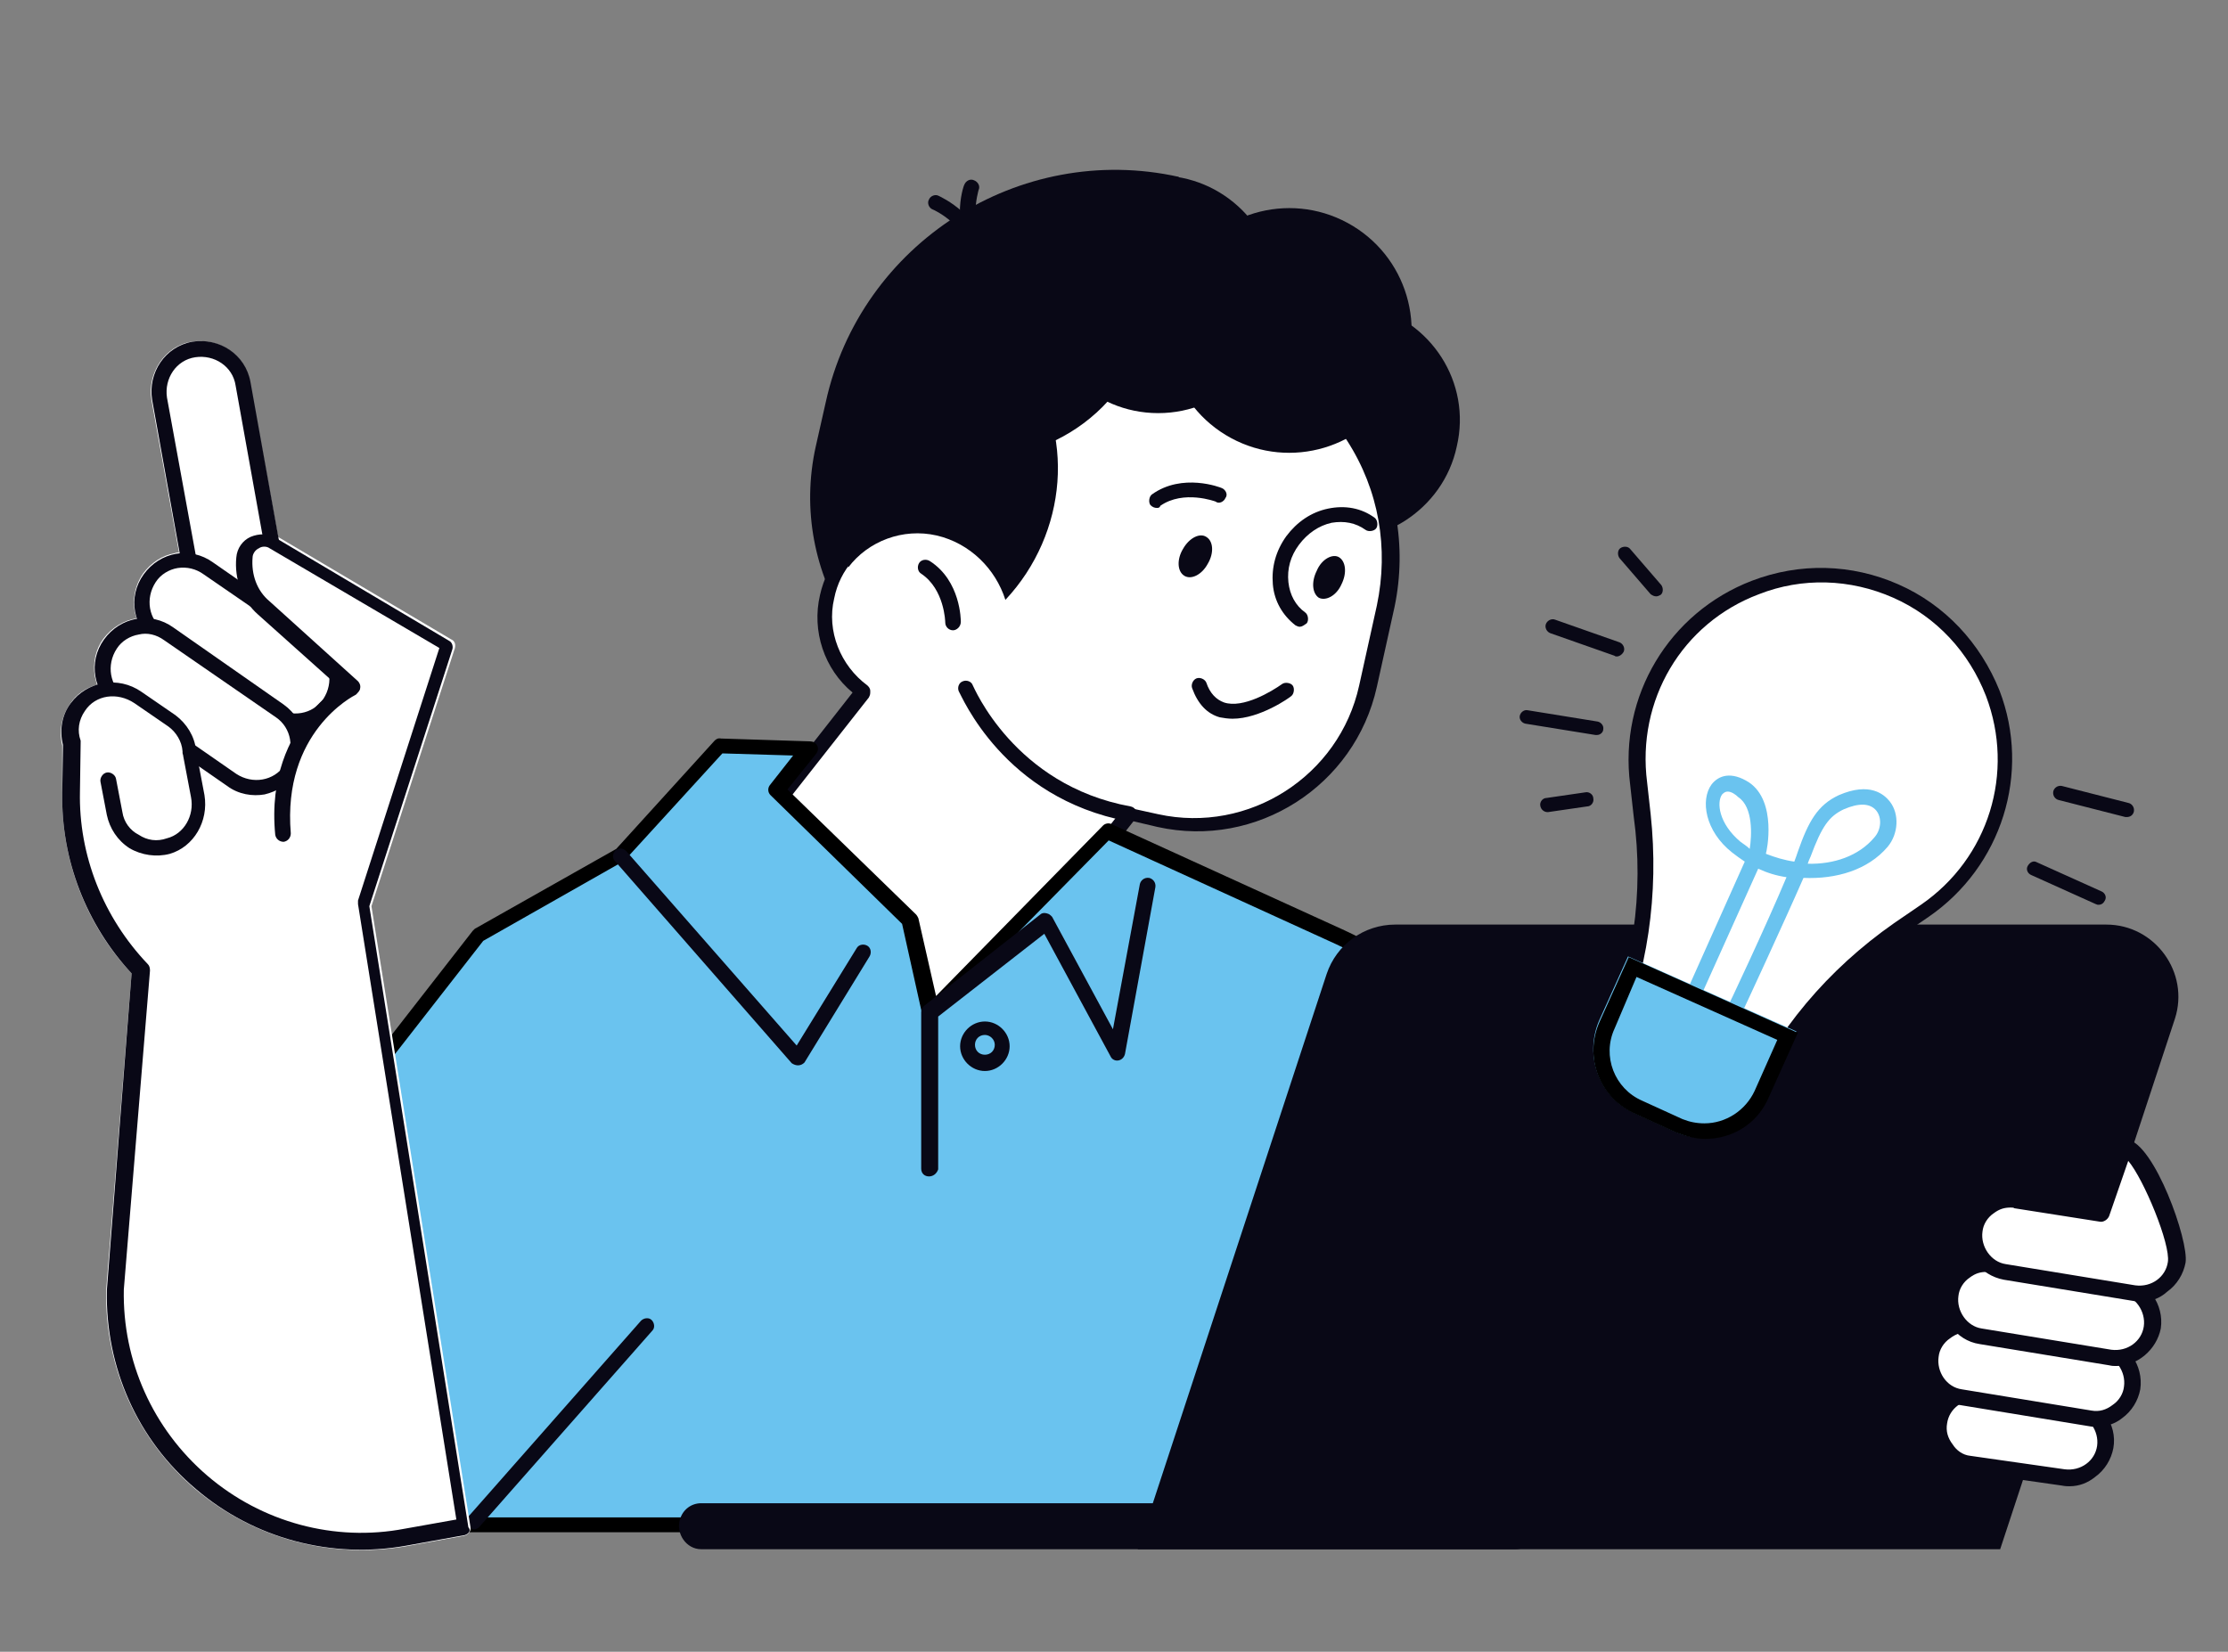
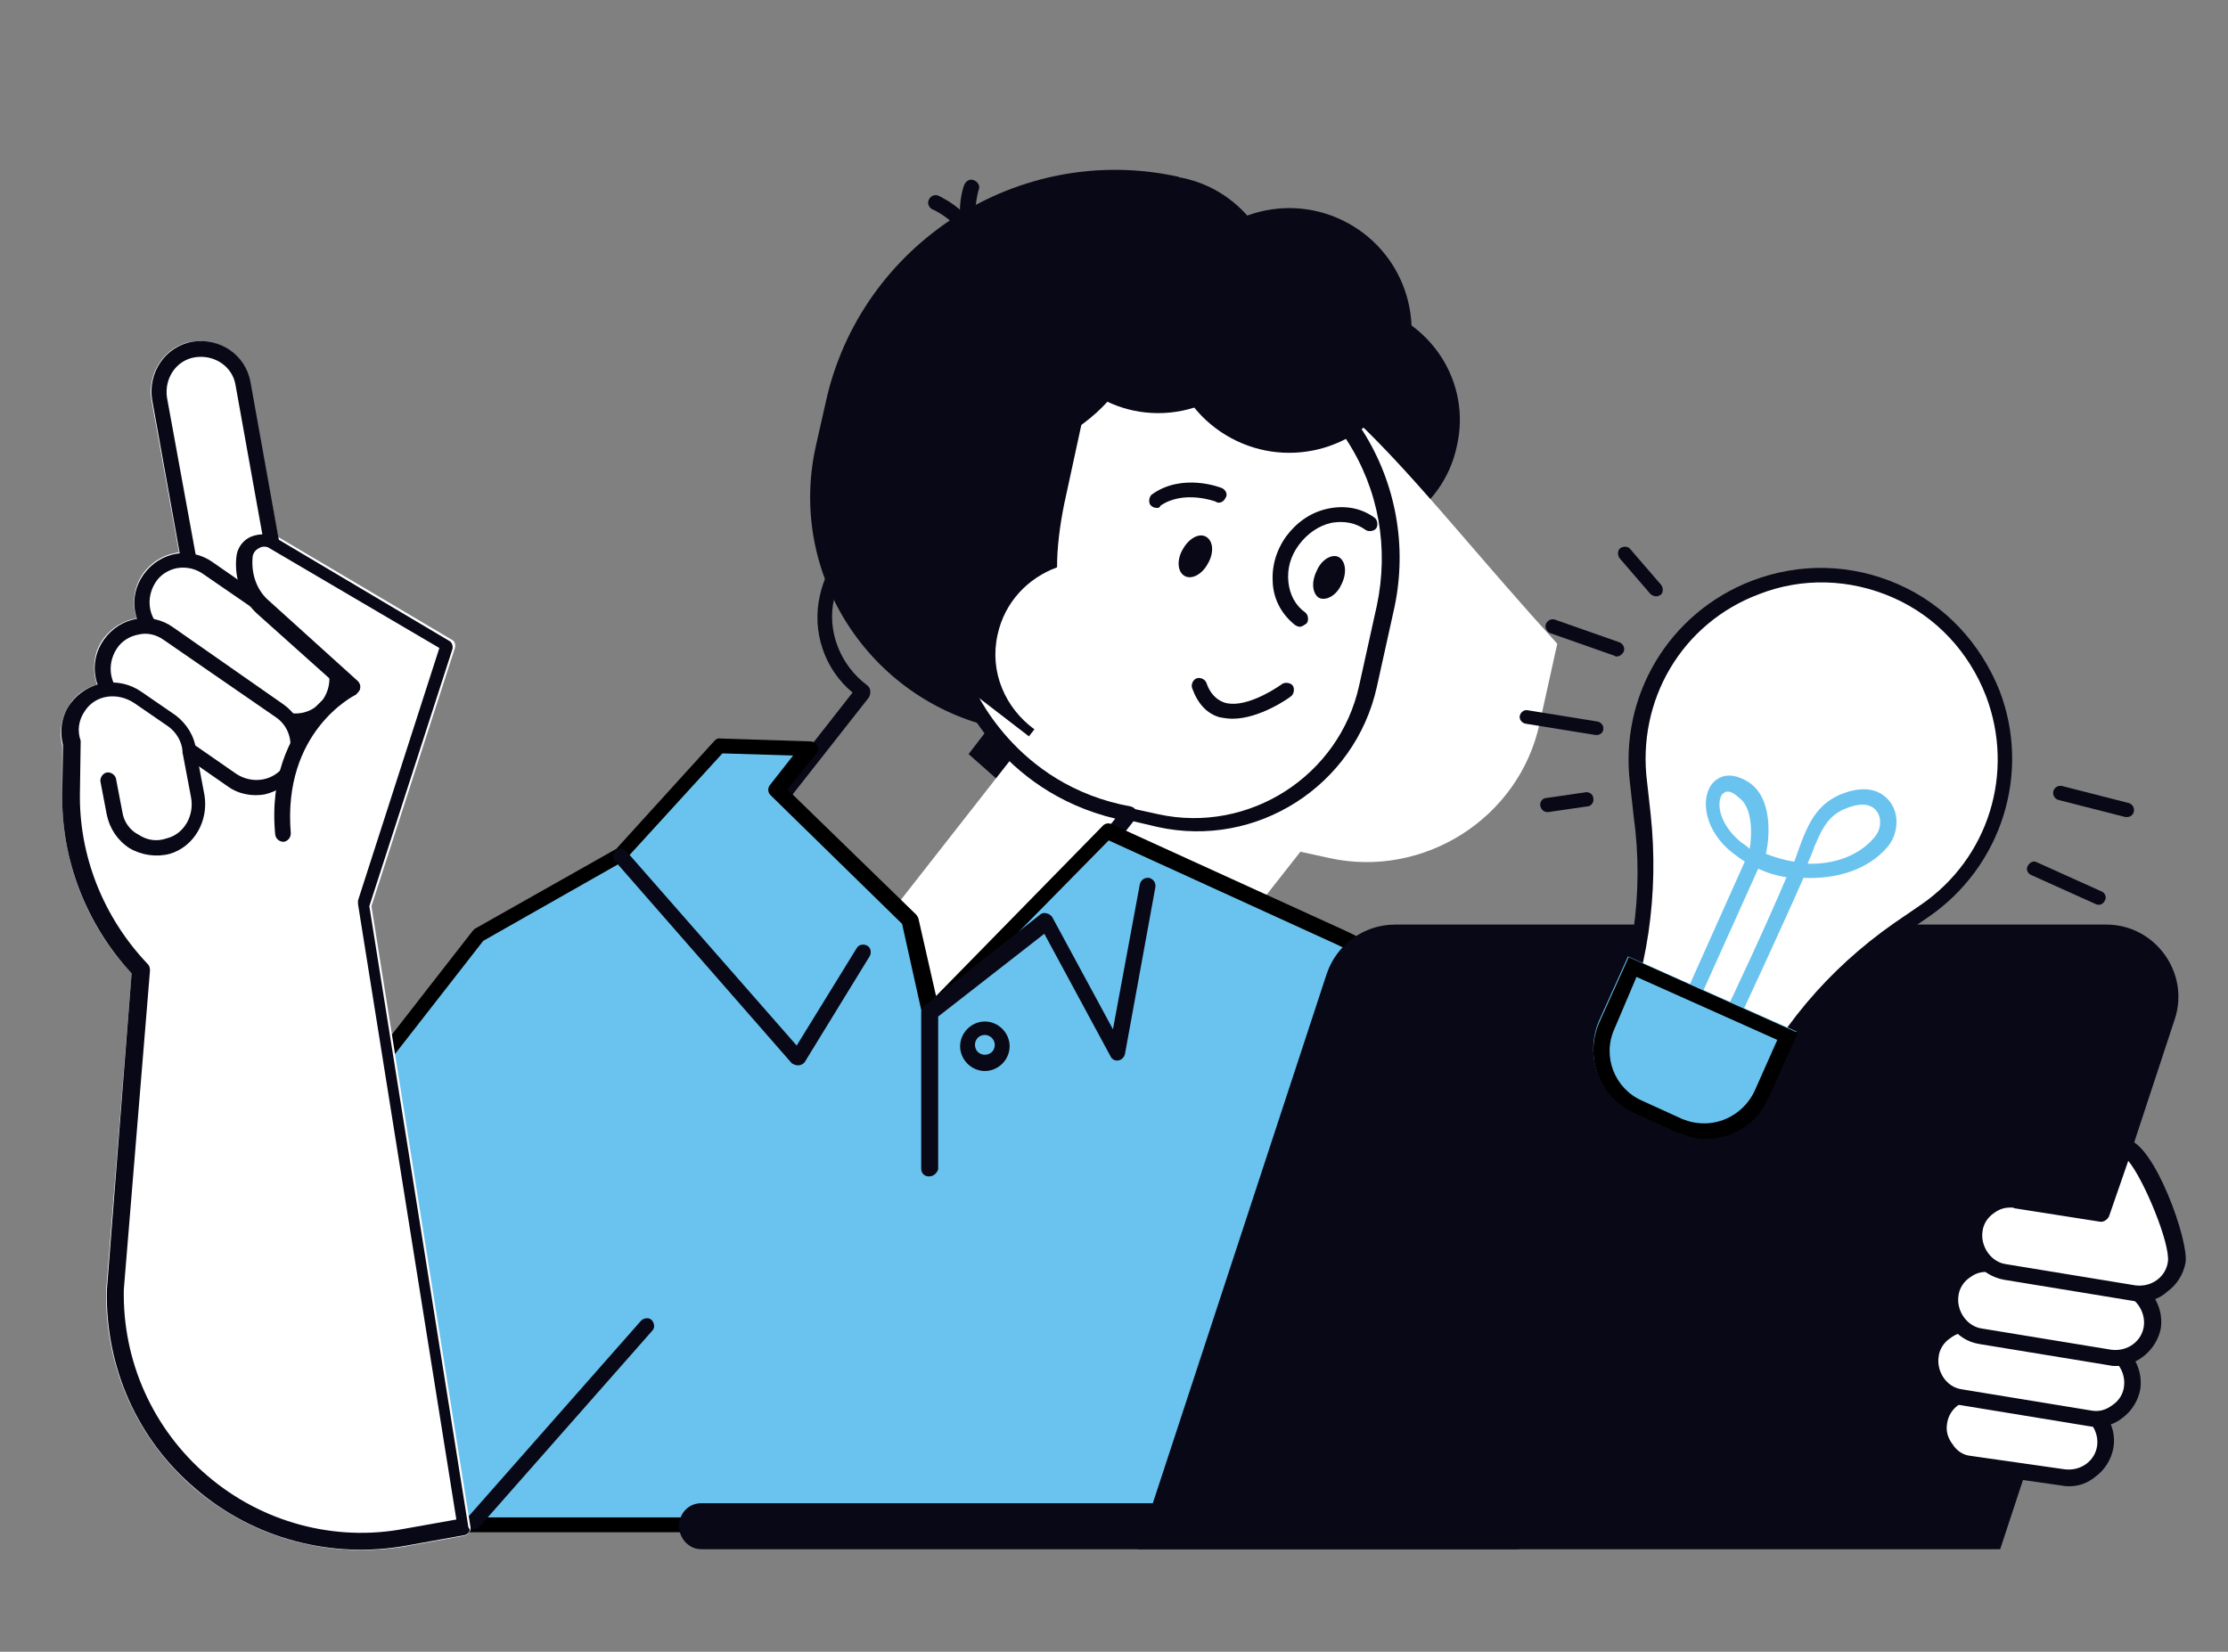
<svg xmlns="http://www.w3.org/2000/svg" version="1.1" id="レイヤー_1" x="0px" y="0px" viewBox="0 0 314.9 233.5" style="enable-background:new 0 0 314.9 233.5;" xml:space="preserve">
  <rect x="0" y="0" width="314.9" height="233.5" fill="#808080" stroke="none" />
  <style type="text/css">
	.st0{display:none;}
	.st1{display:inline;}
	.st2{fill:#F5AC27;}
	.st3{fill:#FFFFFF;}
	.st4{fill:#090816;}
	.st5{fill:#5BC0C7;}
	.st6{fill:#070A16;}
	.st7{fill:#040000;}
	.st8{fill:#6AC3EF;}
	.st9{fill:#F4C3B0;}
	.st10{fill:#EC671A;}
</style>
  <g id="レイヤー_1_00000039824748791717157110000015488148335231173561_" class="st0">
    <g class="st1">
      <g>
        <path class="st2" d="M240.2,45.7c-14-22.2-40.1-31-58.2-19.6c-8.8,5.5-14.4,15-15.8,26.5c-1.4,11.5,1.6,23.7,8.3,34.4     s16.5,18.7,27.4,22.4c4.4,1.5,8.8,2.2,13,2.2c4.7,0,9.2-0.9,13.4-2.7l2.8,5.5l13.2-6.7l-4-7.9C251.4,86.4,251.9,64.3,240.2,45.7z     " />
        <path d="M231.1,115.5c-0.1,0-0.2,0-0.3,0c-0.3-0.1-0.5-0.3-0.6-0.5l-2.4-4.7c-8,3.2-17.1,3.2-26.2,0.2     c-11.2-3.8-21.1-11.9-28-22.8s-9.9-23.4-8.5-35.1c1.4-11.9,7.2-21.5,16.3-27.2c18.6-11.7,45.3-2.8,59.5,19.9l0,0     c11.5,18.3,11.7,40.7,0.5,54.8l3.7,7.3c0.2,0.5,0.1,1.1-0.4,1.3l-13.2,6.7C231.4,115.4,231.3,115.5,231.1,115.5z M228.3,107.9     c0.4,0,0.7,0.2,0.9,0.5l2.4,4.6l11.4-5.8l-3.6-7c-0.2-0.4-0.1-0.8,0.1-1.1c11-13.4,10.9-35.2-0.3-53     c-13.7-21.7-39.2-30.4-56.8-19.3c-8.5,5.4-14,14.5-15.3,25.8c-1.4,11.2,1.5,23.2,8.2,33.8c6.6,10.5,16.2,18.3,26.9,22     c8.9,3,17.9,2.9,25.6-0.5C228,107.9,228.2,107.9,228.3,107.9z" />
      </g>
      <path class="st3" d="M268.7,134.1c-0.6-0.7-1.2-1.4-2-1.9v-0.1l-3.8-6.2c-0.4-0.5-0.8-0.9-1.2-1.3l-3.3-6.4l-0.1-0.1    c-0.3-0.4-0.6-0.7-1-1.1c0-0.1,0-0.2-0.1-0.3l-3.5-7.3c0-0.1-0.1-0.1-0.1-0.2c-2.6-3.4-7.3-4.4-11-2.2l-7.7,4.4    c-0.1,0-0.1,0.1-0.2,0.1c-2.2-2.5-5.7-3.4-8.8-2.1c-3.2,1.3-5.1,4.4-4.8,7.9l1.5,18.2v8.6c0,7.2,2,14.3,5.8,20.4l4.7,7.5    l-6.9,48.3c0,0.3,0,0.5,0.2,0.7s0.4,0.3,0.7,0.3l35.7,1.3l0,0c0.2,0,0.5-0.1,0.7-0.3s0.3-0.4,0.3-0.7V173l4.1-8.9    c1.7-3.6,2.6-7.4,2.8-11.4l0.5-10.6C271.3,139.2,270.4,136.4,268.7,134.1z" />
      <path class="st4" d="M44,219.5l1.4-10.2c2.1-15.6,12.8-28.7,27.6-33.9l77.1-27c16.6-5.8,35,1.9,42.5,17.8l25.9,55H44.8L44,219.5z" />
      <g>
        <g>
          <path class="st3" d="M91.3,138.8l4,21.8l-6.7,9.4l22,15.3c13.8,9.6,32.4-1.9,30.1-18.5l-2.3-16.1L91.3,138.8z" />
          <path class="st4" d="M121.5,189.7c-4,0-8-1.2-11.5-3.7l-22-15.3c-0.2-0.1-0.3-0.4-0.4-0.6c0-0.2,0-0.5,0.2-0.7l6.4-9L90.3,139      c-0.1-0.3,0-0.6,0.3-0.9c0.2-0.2,0.6-0.3,0.9-0.2l47.1,11.9c0.4,0.1,0.7,0.4,0.7,0.8l2.3,16.1c1.1,8.1-2.5,15.8-9.4,20      C128.8,188.7,125.2,189.7,121.5,189.7z M89.9,169.8l21.2,14.7c6.1,4.2,13.8,4.4,20.1,0.6c6.3-3.9,9.6-10.8,8.6-18.2l-2.2-15.4      l-45.1-11.3l3.7,20.4c0,0.3,0,0.5-0.2,0.7L89.9,169.8z" />
        </g>
        <path class="st4" d="M140.6,166.7c0.1,1,0.2,2.1,0.2,3.1c-4.4-0.7-8.7-2.3-12.8-5.2l-34.6-24l0.7-1l44.2,11.1L140.6,166.7z" />
        <path class="st4" d="M63.3,65.2c10.4-13.9,30.4-19.4,36-15.4c1.4-4,4.1-7.7,7.9-10.5c9-6.6,21-5.6,26.7,2.1     c5,6.7,3.6,16.3-2.7,23c4.7,3.9,9.1,8.6,13,13.9c15.7,21.2-17.6,48.1-24.2,52.8c-17.6,12.8-43.4,7.7-57.6-11.4     C48.2,100.5,50.6,82,63.3,65.2z" />
        <path class="st4" d="M66.2,71.1c6-1.6,11.6-1.4,16.1,1c12.7,6.7,17.6,34.8-1.2,49.3c-1.2,0.9-2.8,1.2-3.7,2.4     C64.5,106.4,60.8,86.3,66.2,71.1z" />
        <path class="st4" d="M131.9,63.7c-5.9,8-15.5,15.7-27.5,21.1c-20.1,9.1-40.6,9-50.4,0.7c0.4-13,5.5-24.4,15.3-31.3     C86,42.3,111.4,46.9,131.9,63.7z" />
        <g>
          <path class="st3" d="M77.1,117.1c3.1-1.4,6.4-1.7,9.5-1.2c6.4-8.1,8-18.3,6.3-26.9c3.8-1.1,7.7-2.5,11.5-4.2      c11.7-5.3,21.2-12.7,27.1-20.6c4.5,3.9,8.8,8.5,12.7,13.8c19,25.8,20.3,56.9,3.1,69.6c-12.9,9.5-32.6,5.9-49.6-7.3      c-1.6,2.7-4.1,5-7.2,6.5c-8.2,3.7-17.8,0.1-21.5-8.1C65.3,130.4,68.9,120.8,77.1,117.1z" />
-           <path class="st4" d="M130.1,153.9c-10.1,0-21.4-4.2-32.1-12.2c-1.8,2.6-4.2,4.6-7.1,5.9c-8.6,3.9-18.9,0-22.8-8.6      s0-18.9,8.6-22.8c3-1.4,6.3-1.8,9.5-1.4c5.4-7.1,7.6-16.5,5.8-25.7c-0.1-0.5,0.2-1,0.7-1.1c3.8-1.1,7.7-2.5,11.4-4.2      c11.2-5,20.7-12.2,26.7-20.3c0.2-0.2,0.4-0.3,0.7-0.4c0.3,0,0.5,0.1,0.7,0.2c4.7,4.1,9,8.8,12.8,13.9      c9.3,12.6,14.7,26.9,15.3,40.2c0.6,13.5-3.8,24.4-12.4,30.7C142.9,152.1,136.7,153.9,130.1,153.9z M97.7,139.4      c0.2,0,0.4,0.1,0.6,0.2c17.3,13.4,36.3,16.3,48.5,7.3c8.1-5.9,12.2-16.3,11.6-29.1c-0.6-13-5.9-26.9-14.9-39.2      c-3.5-4.8-7.5-9.1-11.8-13c-6.3,8-15.8,15.1-26.8,20.1c-3.5,1.6-7.2,3-10.8,4c1.6,9.7-0.8,19.5-6.7,26.8      c-0.2,0.3-0.6,0.4-0.9,0.3c-3-0.5-6.1-0.2-9,1.1l-0.4-0.9l0.4,0.9c-7.7,3.5-11.1,12.6-7.7,20.3c3.5,7.7,12.6,11.1,20.3,7.7      c2.9-1.3,5.2-3.4,6.8-6.1c0.1-0.2,0.4-0.4,0.6-0.4C97.6,139.4,97.7,139.4,97.7,139.4z" />
        </g>
        <g>
          <path class="st4" d="M98.7,50.3L98.7,50.3c-0.6,0-1-0.5-0.9-1c0.7-18.1,22.6-20.6,22.9-20.6c0.5-0.1,1,0.3,1,0.8      c0.1,0.5-0.3,1-0.8,1c-0.1,0-5.3,0.6-10.5,3.2c-6.8,3.5-10.4,8.7-10.7,15.6C99.7,49.9,99.2,50.3,98.7,50.3z" />
        </g>
        <path class="st4" d="M148.3,90.1c0.6,2.4-0.1,4.7-1.6,5.1s-3.3-1.2-4-3.6c-0.6-2.4,0.1-4.7,1.6-5.1     C145.9,86.1,147.7,87.7,148.3,90.1z" />
        <g>
          <path class="st4" d="M138.2,83.8c-0.3,0-0.6-0.1-0.8-0.4c-0.3-0.4-0.2-1,0.3-1.3c0.2-0.1,4.8-3.2,10.4-3.2c0.5,0,1,0.4,1,0.9      s-0.4,1-0.9,1c-5,0.1-9.3,2.9-9.3,2.9C138.6,83.7,138.4,83.8,138.2,83.8z" />
        </g>
        <path class="st4" d="M126.6,100.7c0.6,2.4-0.1,4.7-1.6,5.1s-3.3-1.2-4-3.6c-0.6-2.4,0.1-4.7,1.6-5.1     C124.2,96.6,126,98.3,126.6,100.7z" />
        <g>
          <path class="st4" d="M112.1,100.6c-0.1,0-0.2,0-0.4-0.1c-0.5-0.2-0.7-0.8-0.5-1.2c0.2-0.4,4-9.4,12.5-10.7      c0.5-0.1,1,0.3,1.1,0.8s-0.3,1-0.8,1.1c-7.4,1.2-11,9.5-11,9.5C112.8,100.4,112.5,100.6,112.1,100.6z" />
        </g>
        <g>
          <path class="st4" d="M141.3,109.8c-0.4,0-0.7-0.2-0.9-0.6c-0.2-0.5,0-1,0.5-1.3c1-0.4,3.8-2.1,4.1-3.6c0.1-0.3,0.1-0.8-0.6-1.5      c-2.7-2.8-9.5-12.1-9.8-12.5s-0.2-1,0.2-1.3s1-0.2,1.3,0.2c0.1,0.1,7,9.6,9.6,12.3c1.2,1.2,1.3,2.4,1.1,3.2      c-0.5,2.8-4.7,4.8-5.2,5C141.5,109.8,141.4,109.8,141.3,109.8z" />
        </g>
        <g>
          <path class="st4" d="M139.6,123.2c-3.7,0-8.4-1.5-13.3-6.8c-0.4-0.4-0.3-1,0-1.3c0.4-0.4,1-0.3,1.3,0c4.4,4.7,9,6.8,13.6,6.1      c3.4-0.5,5.6-2.3,5.6-2.3c0.4-0.3,1-0.3,1.3,0.1s0.3,1-0.1,1.3C148,120.4,144.7,123.2,139.6,123.2z" />
        </g>
        <g>
          <path class="st4" d="M76.8,126.8c-0.3,0-0.6-0.2-0.8-0.4c-0.3-0.4-0.2-1,0.3-1.3c6-3.9,12.6-0.2,12.9-0.1      c0.5,0.3,0.6,0.8,0.3,1.3c-0.3,0.5-0.8,0.6-1.3,0.4c-0.1,0-5.9-3.3-10.9,0C77.1,126.7,77,126.8,76.8,126.8z" />
        </g>
      </g>
      <g>
        <path class="st4" d="M232.4,130.2c-0.1,0-0.1,0-0.2,0l-0.5-0.1c-1.9-0.3-3.6-1.3-4.9-2.6l-1.1-1.2c-0.3-0.3-0.3-0.7-0.2-1     l3.4-7.3c1.3-2.7,3.3-5,6-6.5l7.7-4.4c3.7-2.1,8.4-1.2,11,2.2c0,0.1,0.1,0.1,0.1,0.2l3.5,7.3c0.2,0.5,0,1-0.4,1.3     c-0.5,0.2-1,0-1.3-0.4l-3.5-7.2c-2-2.6-5.6-3.3-8.5-1.7l-7.7,4.4c-2.3,1.3-4.1,3.3-5.2,5.7l-3.1,6.7l0.7,0.7     c1,1.1,2.3,1.8,3.8,2.1l0.5,0.1c0.5,0.1,0.9,0.6,0.8,1.1C233.3,129.8,232.9,130.2,232.4,130.2z" />
      </g>
      <g>
        <path class="st4" d="M237.1,139c-0.1,0-0.1,0-0.2,0l-0.6-0.1c-1.9-0.3-3.6-1.2-4.9-2.6l-1.1-1.2c-0.3-0.3-0.3-0.7-0.2-1l3.4-7.3     c1.3-2.7,3.3-5,6-6.5l7.7-4.4c3.7-2.1,8.4-1.2,11,2.2l0.1,0.1l3.3,6.4c0.2,0.5,0.1,1-0.4,1.3c-0.5,0.2-1,0.1-1.3-0.4l-3.2-6.3     c-2-2.6-5.6-3.3-8.5-1.7l-7.7,4.4c-2.3,1.3-4.1,3.3-5.2,5.7l-3.1,6.7l0.7,0.7c1,1.1,2.3,1.8,3.8,2.1l0.6,0.1     c0.5,0.1,0.9,0.6,0.8,1.1C238,138.7,237.6,139,237.1,139z" />
      </g>
      <g>
        <path class="st4" d="M241.7,146.8c-0.1,0-0.1,0-0.2,0l-0.6-0.1c-1.9-0.3-3.6-1.3-4.9-2.6l-1.1-1.2c-0.3-0.3-0.3-0.7-0.2-1     l3.4-7.3c1.3-2.7,3.3-5,6-6.5l7.7-4.4c3.7-2.1,8.4-1.2,11,2.2l3.8,6.2c0.3,0.4,0.1,1-0.3,1.3s-1,0.1-1.3-0.3l-3.8-6.2     c-1.9-2.6-5.6-3.3-8.5-1.7l-7.7,4.4c-2.3,1.3-4.1,3.3-5.2,5.7l-3.1,6.7l0.7,0.7c1,1.1,2.3,1.8,3.8,2.1l0.6,0.1     c0.5,0.1,0.9,0.6,0.8,1.1C242.5,146.5,242.1,146.8,241.7,146.8z" />
      </g>
      <g>
        <path class="st4" d="M262.9,222.7c-0.5,0-0.9-0.4-0.9-0.9v-48.9c0-0.1,0-0.3,0.1-0.4l4.2-9.1c1.6-3.4,2.4-7,2.6-10.7l0.5-10.6     c0.1-2.4-0.6-4.9-2.1-6.8c-2-2.6-5.7-3.4-8.5-1.7l-7.7,4.4c-2.3,1.3-4.1,3.3-5.2,5.7l-3.1,6.7l0.7,0.7c0.1,0.1,0.4,0.4,0.9,0.7     c2.3,1.4,5.4,1.4,7.7-0.2l7.1-4.6c0.4-0.3,1-0.2,1.3,0.3c0.3,0.4,0.2,1-0.3,1.3l-7.1,4.6c-3,1.9-6.8,2-9.8,0.2     c-0.6-0.4-1-0.7-1.4-1.1l-1.1-1.2c-0.3-0.3-0.3-0.7-0.2-1l3.4-7.3c1.3-2.7,3.3-5,6-6.5l7.7-4.4c3.7-2.1,8.4-1.2,11,2.2     c1.7,2.3,2.6,5.2,2.5,8l-0.5,10.6c-0.2,4-1.1,7.8-2.8,11.4l-4.1,8.9v48.7C263.8,222.2,263.4,222.7,262.9,222.7z" />
      </g>
      <g>
        <path class="st4" d="M245.3,173.2c-0.3,0-0.6-0.2-0.8-0.5c-0.2-0.4-5.4-9.7-1.6-20.6c0.2-0.5,0.7-0.8,1.2-0.6s0.8,0.7,0.6,1.2     c-3.5,10,1.4,18.9,1.5,19c0.3,0.5,0.1,1-0.4,1.3C245.6,173.2,245.5,173.2,245.3,173.2z" />
      </g>
      <g>
        <ellipse transform="matrix(0.846 -0.533 0.533 0.846 -1.225 122.737)" class="st3" cx="212.1" cy="63.5" rx="37.8" ry="46.6" />
        <path class="st4" d="M219.7,108.8c-14.8,0-30.6-9-40.4-24.6c-14-22.2-10.6-49.5,7.5-60.9S231,20.7,245,42.9l0,0     c14,22.2,10.6,49.5-7.5,60.9C232,107.2,225.9,108.8,219.7,108.8z M204.5,20.2c-5.9,0-11.7,1.5-16.7,4.7     c-17.2,10.8-20.3,37-6.9,58.3c13.4,21.3,38.3,29.8,55.6,19c17.2-10.8,20.3-37,6.9-58.3C233.8,28.8,218.6,20.2,204.5,20.2z" />
      </g>
      <g>
        <ellipse transform="matrix(0.846 -0.533 0.533 0.846 -1.225 122.737)" class="st3" cx="212.1" cy="63.5" rx="32.2" ry="39.7" />
        <path class="st4" d="M218.5,102.2c-3.6,0-7.3-0.6-11.1-1.9c-9.3-3.2-17.7-10-23.4-19.1c-5.8-9.2-8.3-19.6-7.1-29.4     c1.2-9.9,6-17.9,13.5-22.7c7.5-4.7,16.9-5.6,26.3-2.4c9.3,3.2,17.7,10,23.4,19.1c5.8,9.2,8.3,19.6,7.1,29.4     c-1.2,9.9-6,17.9-13.5,22.7C229.2,100.8,224,102.2,218.5,102.2z M205.6,26.7c-5.1,0-10,1.3-14.2,4c-7,4.4-11.5,12-12.6,21.3     c-1.1,9.4,1.3,19.4,6.8,28.2s13.5,15.3,22.4,18.3s17.6,2.2,24.7-2.2c7-4.4,11.5-12,12.6-21.3c1.1-9.4-1.3-19.4-6.8-28.2     S225,31.5,216.1,28.5C212.5,27.3,209,26.7,205.6,26.7z" />
      </g>
      <g>
        <path class="st4" d="M227.2,221.3h-0.1c-0.5-0.1-0.9-0.6-0.8-1.1l6.9-48.3l-4.7-7.5c-3.8-6.1-5.8-13.2-5.8-20.4v-8.6l-1.5-18.2     c-0.3-3.4,1.7-6.6,4.8-7.9c3.2-1.3,6.8-0.3,9,2.3l0.1,0.1c0.3,0.4,0.3,1-0.1,1.3c-0.4,0.3-1,0.3-1.3-0.1l-0.1-0.1     c-1.6-2-4.4-2.7-6.8-1.8c-2.4,1-3.9,3.4-3.7,5.9l1.5,18.3v8.7c0,6.9,1.9,13.6,5.5,19.4l4.8,7.8c0.1,0.2,0.2,0.4,0.1,0.6     l-6.9,48.6C228.1,221,227.7,221.3,227.2,221.3z" />
      </g>
    </g>
  </g>
  <g id="レイヤー_3" class="st0">
    <g class="st1">
      <g>
        <g>
          <path class="st3" d="M284.6,218.3h-248c-6.2,0-11.2-5-11.2-11.2V41.2c0-6.2,5-11.2,11.2-11.2h248c6.2,0,11.2,5,11.2,11.2v165.9      C295.8,213.3,290.8,218.3,284.6,218.3z" />
          <path class="st4" d="M283.7,219.4H37.5c-7.3,0-13.2-5.9-13.2-13.2V42.1c0-7.3,5.9-13.2,13.2-13.2h246.2      c7.3,0,13.2,5.9,13.2,13.2v164.2C296.9,213.5,291,219.4,283.7,219.4z M37.5,31c-6.1,0-11,4.9-11,11v164.2c0,6.1,4.9,11,11,11      h246.2c6.1,0,11-4.9,11-11V42.1c0-6.1-4.9-11-11-11L37.5,31L37.5,31z" />
        </g>
        <g>
          <path class="st4" d="M40.9,48.5c-3,0-5.5-2.4-5.5-5.5c0-3,2.4-5.5,5.5-5.5c3,0,5.5,2.4,5.5,5.5C46.3,46.1,43.9,48.5,40.9,48.5z       M40.9,39.8c-1.8,0-3.3,1.5-3.3,3.3s1.5,3.3,3.3,3.3s3.3-1.5,3.3-3.3C44.1,41.3,42.7,39.8,40.9,39.8z" />
        </g>
        <g>
          <path class="st4" d="M55.6,48.5c-3,0-5.5-2.4-5.5-5.5c0-3,2.4-5.5,5.5-5.5c3,0,5.5,2.4,5.5,5.5C61,46.1,58.6,48.5,55.6,48.5z       M55.6,39.8c-1.8,0-3.3,1.5-3.3,3.3s1.5,3.3,3.3,3.3s3.3-1.5,3.3-3.3C58.9,41.3,57.4,39.8,55.6,39.8z" />
        </g>
        <g>
          <path class="st4" d="M70.3,48.5c-3,0-5.5-2.4-5.5-5.5c0-3,2.4-5.5,5.5-5.5c3,0,5.5,2.4,5.5,5.5C75.7,46.1,73.3,48.5,70.3,48.5z       M70.3,39.8c-1.8,0-3.3,1.5-3.3,3.3s1.5,3.3,3.3,3.3s3.3-1.5,3.3-3.3C73.6,41.3,72.1,39.8,70.3,39.8z" />
        </g>
      </g>
      <g>
        <path class="st5" d="M75.2,216.7l9.3-29.1c3.5-10.9,13.6-18.2,25-18.1l55.4,0.4c11.5,0.1,21.6,7.7,24.8,18.8l8.3,28.7L75.2,216.7     z" />
        <path class="st4" d="M197.9,218.5c-0.5,0-0.9-0.3-1-0.8l-8.3-28.7c-3-10.5-12.8-17.9-23.8-18l-55.4-0.4c-0.1,0-0.1,0-0.2,0     c-10.9,0-20.4,7-23.7,17.4l-9.2,29c-0.2,0.6-0.8,0.9-1.4,0.7s-0.9-0.8-0.7-1.4l9.3-29.1c3.6-11.3,13.9-18.9,25.8-18.9     c0.1,0,0.1,0,0.2,0l55.4,0.4c11.9,0.1,22.5,8.1,25.8,19.6L199,217c0.2,0.6-0.2,1.2-0.7,1.3C198.1,218.5,198,218.5,197.9,218.5z" />
      </g>
      <polygon class="st6" points="230.5,8 127.8,8 127.8,79.5 180.7,79.5 180.7,98.2 199.3,79.5 230.5,79.5   " />
      <polygon class="st5" points="277,45.1 277,113.6 259.6,113.6 259.6,132.2 241,113.6 202.3,113.6 202.3,45.1   " />
      <g>
        <g>
          <rect x="231.4" y="64.1" class="st4" width="16.3" height="34.9" />
          <path class="st4" d="M248.8,100.1h-18.5V63h18.5V100.1z M232.5,97.9h14.1V65.1h-14.1V97.9z" />
        </g>
        <g>
          <path class="st5" d="M236.1,64.1h-11.6H236.1z" />
          <rect x="224.5" y="63" class="st4" width="11.6" height="2.2" />
        </g>
        <g>
          <path class="st5" d="M243.1,99h11.6H243.1z" />
          <rect x="243.1" y="97.9" class="st4" width="11.6" height="2.2" />
        </g>
      </g>
      <g>
        <ellipse class="st4" cx="238.4" cy="47.8" rx="9.3" ry="9.3" />
        <path class="st4" d="M238.4,58.2c-5.7,0-10.4-4.7-10.4-10.4s4.7-10.4,10.4-10.4s10.4,4.7,10.4,10.4S244.2,58.2,238.4,58.2z      M238.4,39.5c-4.5,0-8.2,3.7-8.2,8.2s3.7,8.2,8.2,8.2s8.2-3.7,8.2-8.2S243,39.5,238.4,39.5z" />
      </g>
      <g>
        <rect x="149.4" y="34" class="st3" width="40.4" height="2.2" />
      </g>
      <g>
        <rect x="149.4" y="49.5" class="st3" width="40.4" height="2.2" />
      </g>
      <g>
        <g>
          <ellipse class="st4" cx="108.6" cy="144.5" rx="15.9" ry="15.9" />
          <circle class="st4" cx="140.5" cy="122.9" r="37.7" />
          <ellipse class="st4" cx="126.4" cy="144.2" rx="18.9" ry="18.9" />
          <ellipse class="st4" cx="158" cy="144.2" rx="18.9" ry="18.9" />
          <circle class="st4" cx="107.2" cy="125.9" r="15.9" />
          <ellipse class="st4" cx="170.8" cy="144.5" rx="15.9" ry="15.9" />
          <circle class="st4" cx="172.2" cy="125.9" r="15.9" />
          <g>
            <path class="st3" d="M157.9,169.1c0.1-0.6,0.1-1.3,0.1-1.9v-49.1h-34.4v49.1c0,0.7,0,1.3,0.1,1.9h-13.1       c5.2,10.8,16.3,18.3,29.1,18.3s23.9-7.5,29.1-18.3H157.9z" />
            <path class="st4" d="M139.7,188.5c-12.8,0-24.6-7.4-30.1-18.9c-0.2-0.3-0.1-0.7,0.1-1s0.5-0.5,0.9-0.5h11.9c0-0.3,0-0.6,0-0.9       v-49.1c0-0.6,0.5-1.1,1.1-1.1H158c0.6,0,1.1,0.5,1.1,1.1v49.1c0,0.3,0,0.6,0,0.9h9.7c0.4,0,0.7,0.2,0.9,0.5s0.2,0.7,0.1,1       C164.3,181.1,152.5,188.5,139.7,188.5z M112.3,170.2c5.4,9.9,16,16.2,27.4,16.2c11.3,0,21.9-6.3,27.4-16.2h-9.2       c-0.3,0-0.6-0.1-0.8-0.4c-0.2-0.2-0.3-0.5-0.3-0.8c0.1-0.7,0.1-1.3,0.1-1.8v-48h-32.3v48c0,0.6,0,1.2,0.1,1.8       c0,0.3-0.1,0.6-0.3,0.8c-0.2,0.2-0.5,0.4-0.8,0.4H112.3z" />
          </g>
          <g>
            <path class="st3" d="M175.1,123.2c-1.3,0-2.6,0.4-3.6,1c-1.7-15.1-14.6-26.9-30.2-26.9c-15.3,0-27.9,11.2-30,25.9       c-0.1,0-0.2,0-0.3,0c-4.1,0-7.3,3.3-7.3,7.3c0,4.1,3.3,7.3,7.3,7.3c0.6,0,1.1-0.1,1.6-0.2c4.1,11.8,15.4,20.3,28.7,20.3       c13.8,0,25.4-9.2,29.1-21.8c1.3,1,2.9,1.7,4.7,1.7c4.1,0,7.3-3.3,7.3-7.3C182.4,126.5,179.1,123.2,175.1,123.2z" />
            <path class="st4" d="M141.3,159.1c-13,0-24.7-8.1-29.4-20.2c-5.1,0.6-9.4-3.4-9.4-8.4c0-4.4,3.4-8.1,7.8-8.4       c2.6-14.8,15.8-25.9,31-25.9c15.5,0,28.6,11.2,31,26.4c0.9-0.3,1.8-0.5,2.8-0.5c4.6,0,8.4,3.8,8.4,8.4c0,4.6-3.8,8.4-8.4,8.4       c-1.4,0-2.8-0.4-4.1-1C166.7,150.5,154.6,159.1,141.3,159.1z M112.6,136.6c0.4,0,0.9,0.3,1,0.7c4.1,11.7,15.2,19.6,27.6,19.6       c12.9,0,24.5-8.6,28.1-21c0.1-0.3,0.4-0.6,0.7-0.7c0.3-0.1,0.7,0,1,0.2c1.1,0.9,2.5,1.4,4,1.4c3.5,0,6.3-2.8,6.3-6.3       s-2.8-6.3-6.3-6.3c-1.1,0-2.2,0.3-3.1,0.8c-0.3,0.2-0.7,0.2-1,0s-0.5-0.5-0.6-0.8c-1.7-14.8-14.2-25.9-29.1-25.9       c-14.4,0-26.9,10.7-29,25c-0.1,0.5-0.5,1-1.1,0.9H111c-3.5,0-6.4,2.8-6.4,6.3c0,3.9,3.6,7,7.7,6.1       C112.4,136.6,112.5,136.6,112.6,136.6z" />
          </g>
          <path class="st4" d="M140.5,85.1c-13.9,0-26.1,7.6-32.6,18.8c4.1,3.3,9.3,5.3,15,5.3c13.1,0,23.8-10.5,24.1-23.5      C144.9,85.3,142.7,85.1,140.5,85.1z" />
          <g>
            <path class="st4" d="M144.1,130.7c-3.1,0-8.6-1.4-9.4-1.5c-0.6-0.1-0.9-0.7-0.8-1.3c0.1-0.6,0.7-0.9,1.3-0.8       c2.9,0.7,8,1.7,9.6,1.4c0.6-0.1,1.2,0.3,1.3,0.8c0.1,0.6-0.3,1.2-0.8,1.3C145,130.7,144.6,130.7,144.1,130.7z" />
          </g>
          <g>
            <g>
              <path class="st5" d="M130,126.6c-6.5,0-11.9-5.3-11.9-11.9c0-6.5,5.3-11.9,11.9-11.9c6.5,0,11.9,5.3,11.9,11.9        C141.9,121.3,136.6,126.6,130,126.6z M130,105.1c-5.3,0-9.7,4.4-9.7,9.7c0,5.3,4.4,9.7,9.7,9.7c5.3,0,9.7-4.4,9.7-9.7        C139.7,109.4,135.4,105.1,130,105.1z" />
              <path class="st5" d="M130,127.2c-6.8,0-12.4-5.6-12.4-12.4s5.6-12.4,12.4-12.4s12.4,5.6,12.4,12.4S136.9,127.2,130,127.2z         M130,103.4c-6.2,0-11.3,5.1-11.3,11.3c0,6.2,5.1,11.3,11.3,11.3c6.2,0,11.3-5.1,11.3-11.3S136.3,103.4,130,103.4z M130,125        c-5.6,0-10.2-4.6-10.2-10.2s4.6-10.2,10.2-10.2c5.6,0,10.2,4.6,10.2,10.2C140.3,120.4,135.7,125,130,125z M130,105.6        c-5.1,0-9.2,4.1-9.2,9.2s4.1,9.2,9.2,9.2c5.1,0,9.2-4.1,9.2-9.2S135.1,105.6,130,105.6z" />
            </g>
          </g>
          <g>
            <g>
              <path class="st5" d="M159.2,126.6c-6.5,0-11.9-5.3-11.9-11.9c0-6.5,5.3-11.9,11.9-11.9c6.5,0,11.9,5.3,11.9,11.9        C171,121.3,165.7,126.6,159.2,126.6z M159.2,105.1c-5.3,0-9.7,4.4-9.7,9.7c0,5.3,4.4,9.7,9.7,9.7s9.7-4.4,9.7-9.7        C168.9,109.4,164.5,105.1,159.2,105.1z" />
              <path class="st5" d="M159.2,127.2c-6.8,0-12.4-5.6-12.4-12.4s5.6-12.4,12.4-12.4s12.4,5.6,12.4,12.4S166,127.2,159.2,127.2z         M159.2,103.4c-6.2,0-11.3,5.1-11.3,11.3c0,6.2,5.1,11.3,11.3,11.3s11.3-5.1,11.3-11.3S165.4,103.4,159.2,103.4z M159.2,125        c-5.6,0-10.2-4.6-10.2-10.2s4.6-10.2,10.2-10.2s10.2,4.6,10.2,10.2S164.8,125,159.2,125z M159.2,105.6c-5.1,0-9.2,4.1-9.2,9.2        s4.1,9.2,9.2,9.2c5.1,0,9.2-4.1,9.2-9.2S164.2,105.6,159.2,105.6z" />
            </g>
          </g>
          <g>
            <path class="st5" d="M112.1,124c-0.3,0-0.6-0.1-0.8-0.3c-0.4-0.4-0.4-1.1,0-1.5l7.2-7.2c0.4-0.4,1.1-0.4,1.5,0s0.4,1.1,0,1.5       l-7.2,7.2C112.6,123.9,112.4,124,112.1,124z" />
          </g>
          <g>
            <path class="st5" d="M148,115.8h-6.7c-0.6,0-1.1-0.5-1.1-1.1s0.5-1.1,1.1-1.1h6.7c0.6,0,1.1,0.5,1.1,1.1       C149,115.4,148.6,115.8,148,115.8z" />
          </g>
          <path class="st4" d="M136,113c0,1.7-1.2,3.1-2.6,3.1c-1.5,0-2.6-1.4-2.6-3.1s1.2-3.1,2.6-3.1S136,111.3,136,113z" />
          <path class="st4" d="M163.4,112.7c0,1.7-1.2,3.1-2.6,3.1c-1.5,0-2.6-1.4-2.6-3.1s1.2-3.1,2.6-3.1      C162.2,109.5,163.4,110.9,163.4,112.7z" />
        </g>
      </g>
      <g>
        <path class="st3" d="M200.5,140l-4.4-14.2c-0.2-0.8-0.9-1.4-1.7-1.6s-1.6,0-2.3,0.5c-1.7,1.4-2.5,3.6-2.3,5.8l0.7,5.9L189,138     l0.7-7.3c0-0.1,0-0.2,0-0.3l-3.2-11.7c-0.2-0.7-0.7-1.2-1.3-1.5c-0.7-0.3-1.4-0.2-2,0.1c-1.4,0.8-2.5,2.1-2.9,3.7l-0.1,0.4     l-2.6-5.4c-0.2-0.3-0.5-0.5-0.9-0.4c-1.2,0.3-3.3,1.5-3.9,4.2c-0.2-0.1-0.4-0.2-0.7-0.2c-0.7-0.1-1.3,0.2-1.6,0.8     c-1.4,2-1.9,4.5-1.2,6.9l1.5,5.6l-2.9,11.1l-12.9,6.6c-5.4,2.8-9.4,7.7-10.8,13.6L130,221.6c-0.1,0.2,0-0.2,0.2,0     c0.1,0.2,0.4,0,0.6,0l0,0h32.1c0.4,0,0.7,0.4,0.7,0l7.6-56l29.3-24.7C200.5,140.7,200.6,140.3,200.5,140z" />
        <g>
          <g>
            <path class="st4" d="M162.7,222.6h-0.1c-0.6-0.1-1-0.6-0.9-1.2l7.6-56.4c0-0.3,0.2-0.5,0.4-0.7l28.9-24.4l-4.2-13.6       c-0.1-0.3-0.3-0.4-0.4-0.4c-0.1,0-0.3-0.1-0.5,0.1c-1.2,1-1.8,2.6-1.6,4.2l0.7,6.2c0,0.3-0.1,0.6-0.3,0.9l-3.5,3.7       c-0.4,0.4-1.1,0.4-1.5,0s-0.4-1.1,0-1.5l3.2-3.3l-0.7-5.7c-0.3-2.3,0.6-4.6,2.4-6.1c0.7-0.6,1.6-0.8,2.5-0.6       c0.9,0.3,1.6,0.9,1.9,1.8l4.4,14.2c0.1,0.4,0,0.9-0.3,1.1l-29.2,24.6l-7.6,56C163.6,222.2,163.2,222.6,162.7,222.6z" />
          </g>
          <g>
            <path class="st4" d="M187.4,146.7h-0.1c-0.6-0.1-1-0.6-1-1.2l1.5-14.8l-3.1-11.5c-0.1-0.2-0.2-0.3-0.3-0.3s-0.2-0.1-0.4,0       c-1,0.5-1.7,1.5-2,2.5l-0.5,1.8c-0.2,0.6-0.7,0.9-1.3,0.8c-0.6-0.2-0.9-0.7-0.8-1.3l0.5-1.8c0.4-1.6,1.6-3.1,3.1-3.9       c0.7-0.4,1.5-0.4,2.3-0.1c0.7,0.3,1.3,0.9,1.5,1.7l3.2,11.7c0,0.1,0,0.3,0,0.4l-1.5,15C188.4,146.3,187.9,146.7,187.4,146.7z" />
          </g>
          <g>
            <path class="st4" d="M182.1,147.5c-0.1,0-0.1,0-0.2,0c-0.6-0.1-1-0.6-0.9-1.2l2.1-14.5l-6.7-14.1c-0.9,0.5-2.1,1.7-1.9,4.3       c0,0.6-0.4,1.1-1,1.1s-1.1-0.4-1.1-1c-0.3-4.6,2.7-6.5,4.3-6.9c0.5-0.1,1,0.1,1.2,0.6l7.3,15.3c0.1,0.2,0.1,0.4,0.1,0.6       l-2.1,14.8C183,147.1,182.6,147.5,182.1,147.5z" />
          </g>
          <g>
            <path class="st4" d="M130.6,222.6c-0.1,0-0.2,0-0.3,0c-0.6-0.1-0.9-0.7-0.8-1.3l14.2-57.2c1.5-6,5.5-11,11-13.8l12.8-6.6       l2.9-10.9l-1.5-5.5c-0.7-2.5-0.2-5,1.3-7.1c0.4-0.6,1.1-0.9,1.9-0.9c0.8,0.1,1.4,0.5,1.7,1.2l6,12.8c0.1,0.2,0.1,0.4,0.1,0.6       l-2.1,13.1c-0.1,0.6-0.6,1-1.2,0.9c-0.6-0.1-1-0.6-0.9-1.2l2.1-12.8l-5.8-12.5c-1,1.5-1.4,3.5-0.9,5.3l1.5,5.8       c0,0.2,0,0.4,0,0.6l-3.1,11.6c-0.1,0.3-0.3,0.5-0.5,0.7l-13.2,6.8c-4.9,2.5-8.5,7.1-9.9,12.4l-14.2,57.2       C131.5,222.3,131.1,222.6,130.6,222.6z" />
          </g>
        </g>
      </g>
      <g>
        <g>
          <polygon class="st3" points="248.5,148.3 235.6,144.1 222.6,139.9 226.8,152.9 231,165.8 235.6,157 242.5,163.9 246.6,159.8       239.6,152.9     " />
          <path class="st4" d="M231,166.9L231,166.9c-0.5,0-0.9-0.3-1-0.7l-8.4-25.9c-0.1-0.4,0-0.8,0.3-1.1s0.7-0.4,1.1-0.3l25.9,8.4      c0.4,0.1,0.7,0.5,0.7,0.9s-0.2,0.8-0.6,1l-7.6,3.9l5.9,5.9c0.2,0.2,0.3,0.5,0.3,0.8s-0.1,0.6-0.3,0.8l-4.1,4.1      c-0.4,0.4-1.1,0.4-1.5,0l-5.9-5.9l-3.9,7.6C231.8,166.7,231.4,166.9,231,166.9z M224.3,141.6l7,21.4l3.4-6.6      c0.2-0.3,0.5-0.5,0.8-0.6s0.7,0.1,0.9,0.3l6.2,6.2l2.6-2.6l-6.2-6.2c-0.2-0.2-0.4-0.6-0.3-0.9c0.1-0.3,0.3-0.6,0.6-0.8l6.6-3.4      L224.3,141.6z" />
        </g>
      </g>
      <g>
        <path class="st3" d="M93.9,213.8c0,0,24.2-11.8,31.2-11.5s11.6,0.3,16.5,3.1c0,0,7.6,4.6,9.7,7.6c2,3,3.7,5.9,3.3,7.6     c-0.4,1.7-0.9,2.8-2.8,2.5c-1.9-0.3-1.5,1.3-2.1,1.9c-0.6,0.6-1.5,1.4-3.1,0.6c-2-0.9-4.9-3.4-6.1-5c-1.2-1.6-3.3-2.3-4.8-3.9     c-1.5-1.6-2.7-2.3-2.9-1.4c-0.1,0.9,0.4,7.5,0.2,10.2c-0.3,2.7-0.1,2.1-1.7,2.7c-1.3,0.4-2.7-2.2-3.4-4.1     c-0.8-2.2-1.2-7.5-1.9-7.9S107.9,220,93.9,213.8z" />
        <g>
          <path class="st7" d="M152.4,223.9c-0.6,0-1.3-0.1-2-0.3c-0.6-0.2-0.9-0.8-0.7-1.3c0.2-0.6,0.8-0.9,1.3-0.7      c0.7,0.2,2,0.5,2.5-0.1s0.3-2.1-0.2-3c-0.1-0.2-0.2-0.5-0.4-0.9c-0.9-2.3-3.1-7.5-14.7-12.9c-12.4-5.7-33.2,4.8-41.1,8.8      c-1.9,0.9-3,1.5-3.6,1.7s-1.2-0.1-1.3-0.7c-0.2-0.6,0.1-1.2,0.7-1.3c0.4-0.1,1.8-0.8,3.3-1.6c8.8-4.5,29.6-15,43-8.8      c12.4,5.7,14.8,11.5,15.8,14c0.1,0.3,0.2,0.5,0.3,0.7c0.7,1.3,1.2,3.8,0,5.3C154.7,223.3,153.8,223.9,152.4,223.9z" />
        </g>
        <g>
          <path class="st7" d="M148.1,226.6c-1.6,0-3.3-0.6-4-1.5c-1.1-1.2-12.2-11.4-14.3-12.2c-0.6-0.2-0.8-0.8-0.6-1.4      c0.2-0.6,0.8-0.8,1.4-0.6c2.8,1,14.1,11.6,15.2,12.9c0.3,0.4,2.3,1,3.3,0.6c0.2-0.1,0.5-0.2,0.4-0.9c-0.3-2-7.7-8.9-13-13.2      c-0.5-0.4-0.5-1.1-0.2-1.5c0.4-0.5,1.1-0.5,1.5-0.2c2.2,1.8,13.2,11,13.7,14.6c0.2,1.5-0.4,2.6-1.6,3.2      C149.3,226.5,148.7,226.6,148.1,226.6z" />
        </g>
        <g>
          <path class="st7" d="M130.9,229.2c-0.4,0-0.8-0.1-1.1-0.3s-1-0.7-4.8-11.7c-2.2,0.4-7.8,1.3-15.6,1c-0.6,0-1.1-0.5-1-1.1      c0-0.6,0.6-1.1,1.1-1c9.5,0.4,15.9-1.1,15.9-1.1c0.5-0.1,1.1,0.2,1.3,0.7c1.6,4.8,3.6,10.2,4.3,11.5c0.3-0.1,0.7-0.6,0.9-1.4      c0.2-1.2,0.2-7.3,0.2-11.2c0-0.6,0.5-1.1,1.1-1.1s1.1,0.5,1.1,1.1c0,1,0.1,9.8-0.2,11.6c-0.2,1.4-1.1,2.5-2.2,3      C131.5,229.1,131.2,229.2,130.9,229.2z" />
        </g>
        <path class="st3" d="M143.3,206" />
      </g>
    </g>
  </g>
  <g id="レイヤー_4">
    <g>
      <g>
        <path class="st4" d="M156.4,106.3l-15.6-3.4c-18-4-29.5-21.8-25.5-39.8l1.4-6.2c4.9-22.5,27.4-36.9,49.9-31.9l0.3,6.6     c14.1,3.1,23.1,17.2,20,31.3l-6.1,27.9C178.3,101.8,167.4,108.8,156.4,106.3z" />
        <path class="st4" d="M205.9,63.1c-1.9,9-11,14.8-20,12.8c-9-2-14.7-10.9-12.8-20c1.9-9,11-14.8,20-12.8     C202.3,45.2,208,54.1,205.9,63.1z" />
        <polygon class="st4" points="136.9,106.6 154.2,121.9 177,93 172.4,85.9 160.2,76.2    " />
        <g>
-           <path class="st3" d="M171.4,47.5l-24.3-5.4c-8.3-1.8-16.6,3.4-18.4,11.8l-2.6,12c-0.6,3-1,6-1,8.9c-4.1,1.5-7.4,4.9-8.4,9.5      c-1.2,5.3,1.1,10.4,5.2,13.4l-24.9,31.8c-2.3,2.9-1.7,7,1.1,9.2l5.3,4.2c11.7,9.1,28.6,7.1,37.7-4.5l18.4-23.4l4.1,0.9      c13.3,2.9,26.8-5.6,29.7-19l2.5-11.3C199.6,68.5,188.6,51.3,171.4,47.5z" />
+           <path class="st3" d="M171.4,47.5c-8.3-1.8-16.6,3.4-18.4,11.8l-2.6,12c-0.6,3-1,6-1,8.9c-4.1,1.5-7.4,4.9-8.4,9.5      c-1.2,5.3,1.1,10.4,5.2,13.4l-24.9,31.8c-2.3,2.9-1.7,7,1.1,9.2l5.3,4.2c11.7,9.1,28.6,7.1,37.7-4.5l18.4-23.4l4.1,0.9      c13.3,2.9,26.8-5.6,29.7-19l2.5-11.3C199.6,68.5,188.6,51.3,171.4,47.5z" />
          <path class="st4" d="M120,149.9c-6,0-12.1-1.9-17.2-5.9l-5.3-4.2c-1.6-1.3-2.7-3.1-2.9-5.2c-0.2-2,0.3-4.1,1.6-5.7l24.3-31      c-4-3.3-5.8-8.7-4.6-13.8c1-4.5,4.1-8.2,8.4-10c0-2.9,0.3-5.7,1-8.5l2.6-12c1-4.3,3.5-8,7.2-10.3c3.8-2.4,8.2-3.2,12.5-2.3      l24.3,5.4c8.6,1.9,15.9,7,20.7,14.5c4.7,7.4,6.3,16.3,4.5,24.9l-2.5,11.3c-3.1,14-17,22.9-31,19.8l-3.4-0.8l-18,22.9      C136.5,146.2,128.2,149.9,120,149.9z M143.8,42.9c-2.7,0-5.4,0.8-7.7,2.3c-3.2,2-5.5,5.3-6.3,9l-2.6,12c-0.6,2.8-1,5.8-0.9,8.7      c0,0.4-0.3,0.9-0.8,1c-3.9,1.4-6.8,4.6-7.6,8.7c-1.1,4.6,0.9,9.5,4.7,12.3c0.2,0.2,0.4,0.4,0.4,0.8s0,0.5-0.2,0.9l-25,31.8      c-0.9,1.2-1.3,2.6-1.2,4.1c0.2,1.5,0.9,2.8,2,3.7l5.3,4.2c11.2,8.8,27.5,6.9,36.2-4.4l18.4-23.4c0.2-0.3,0.6-0.4,1.1-0.4      l4.1,0.9c12.8,2.8,25.6-5.4,28.4-18.2l2.5-11.3c1.7-8.1,0.3-16.3-4.2-23.3c-4.5-7-11.4-11.8-19.3-13.5l0,0l-24.3-5.4      C146,43,144.9,42.9,143.8,42.9z" />
        </g>
        <path class="st4" d="M132.4,75.7c4.7,1.1,8.3,4.7,9.7,9.1c8.8-9.4,10-23.8,2.4-33.6c-4-5.2-9.6-8.1-15.5-8.8     c-9.5,10.2-12.7,24.6-9.1,37.8C122.7,76.5,127.6,74.6,132.4,75.7z" />
        <g>
          <path class="st4" d="M134.7,89.1L134.7,89.1c-0.6,0-1.1-0.5-1.1-1.1c0-0.1-0.1-4.7-3.4-6.9c-0.5-0.3-0.6-1-0.3-1.5      c0.3-0.5,1-0.6,1.5-0.3c4.4,2.8,4.4,8.4,4.4,8.6C135.8,88.6,135.2,89.1,134.7,89.1z" />
        </g>
        <path class="st4" d="M167.2,77.6c-0.9,1.5-0.8,3.2,0.2,3.8s2.5-0.2,3.3-1.7c0.9-1.5,0.8-3.2-0.2-3.8     C169.6,75.3,168.1,76,167.2,77.6z" />
        <path class="st4" d="M186.1,80.7c-0.8,1.6-0.6,3.2,0.3,3.8c1,0.5,2.5-0.3,3.2-1.9c0.8-1.6,0.6-3.2-0.3-3.8S186.8,79,186.1,80.7z" />
        <g>
          <path class="st4" d="M163.5,71.8c-0.3,0-0.6-0.1-0.9-0.4c-0.3-0.4-0.2-1.2,0.2-1.5c4.3-3.1,9.7-1,9.9-0.9      c0.5,0.2,0.9,0.9,0.5,1.4c-0.2,0.5-0.9,0.9-1.4,0.5l0,0c0,0-4.5-1.7-7.8,0.6C163.9,71.8,163.7,71.8,163.5,71.8z" />
        </g>
        <g>
          <path class="st4" d="M174.2,101.6c-0.6,0-1.3-0.1-1.8-0.2c-1.8-0.5-3.1-1.9-3.9-4.1c-0.2-0.5,0.1-1.2,0.6-1.4      c0.5-0.2,1.2,0.1,1.4,0.6c0.5,1.5,1.4,2.4,2.5,2.8c2.7,0.9,6.8-1.6,8.2-2.6c0.4-0.3,1.2-0.2,1.5,0.2c0.3,0.4,0.2,1.2-0.2,1.5      C182.3,98.6,178.1,101.6,174.2,101.6z" />
        </g>
        <g>
          <path class="st4" d="M183.7,88.6c-0.2,0-0.4-0.1-0.6-0.2c-1.8-1.4-3-3.4-3.2-5.8c-0.2-2.4,0.4-4.7,1.9-6.8      c1.5-2,3.5-3.4,5.9-3.9c2.4-0.5,4.7-0.1,6.6,1.3c0.4,0.3,0.5,1.1,0.2,1.5s-1.1,0.5-1.5,0.2c-1.4-1-3-1.3-4.8-1      c-1.8,0.4-3.4,1.5-4.6,3.1c-1.2,1.6-1.7,3.4-1.5,5.3c0.2,1.8,1,3.3,2.4,4.3c0.4,0.3,0.5,1.1,0.2,1.5      C184.3,88.4,184,88.6,183.7,88.6z" />
        </g>
        <circle class="st4" cx="163.7" cy="41.6" r="16.8" />
        <ellipse transform="matrix(0.476 -0.879 0.879 0.476 54.534 184.687)" class="st4" cx="182.2" cy="46.6" rx="17.3" ry="17.3" />
        <g>
          <path class="st4" d="M138.4,37.7c-0.5,0-1.1-0.4-1.1-1c-0.2-4.7-5.4-7.1-5.5-7.1c-0.5-0.2-0.8-0.9-0.5-1.4      c0.2-0.5,0.9-0.8,1.4-0.5c0.2,0.1,6.4,2.9,6.8,8.9C139.5,37.1,139.1,37.7,138.4,37.7L138.4,37.7z" />
        </g>
        <g>
          <path class="st4" d="M139.2,37.4c-0.3,0-0.5-0.1-0.8-0.3c-4.3-4.3-2.3-10.7-2.1-11c0.2-0.5,0.8-0.9,1.4-0.6      c0.5,0.2,0.9,0.8,0.6,1.4l0,0c0,0.1-1.7,5.5,1.6,8.8c0.4,0.4,0.4,1.1,0,1.5C139.7,37.3,139.4,37.4,139.2,37.4z" />
        </g>
        <path class="st4" d="M158.9,28.7c-18.3-1.6-35.3,10.1-39.9,28.2c3.4,3.5,8,6.1,13.2,7.3c13.7,3,27-5.1,29.9-18.1     C163.3,39.9,162,33.8,158.9,28.7z" />
        <g>
          <path class="st3" d="M136.6,97.3c0,0,5.8,14.5,23,17.7L136.6,97.3z" />
          <path class="st4" d="M159.6,116.1c-0.1,0-0.1,0-0.2,0c-17.6-3.3-23.5-17.8-23.9-18.4c-0.2-0.5,0-1.2,0.6-1.4      c0.5-0.2,1.2,0,1.4,0.6c0.1,0.1,5.8,14.1,22.3,17.1c0.5,0.1,1,0.6,0.9,1.3C160.6,115.8,160,116.1,159.6,116.1z" />
        </g>
      </g>
      <g>
        <path class="st8" d="M131.3,143.1l-2.9-12.9l-18.8-18.4l4.6-5.8l-12.6-0.4l-14,15.4l-20,11.4l-47.9,61.5l28.4,21.7h162.5v-49.7     c0-14.3-8.4-27.4-21.4-33.3l-32.9-15L131.3,143.1z" />
        <path d="M210.7,216.6H48.1c-0.2,0-0.4-0.1-0.6-0.2l-28.4-21.7c-0.2-0.2-0.4-0.4-0.4-0.8c0-0.3,0-0.5,0.2-0.8l47.9-61.5     c0.1-0.1,0.2-0.2,0.3-0.3L87.1,120l13.9-15.3c0.2-0.2,0.5-0.4,0.9-0.3l12.6,0.4c0.4,0,0.8,0.2,1,0.6s0.1,0.8-0.1,1.1l-4.1,5.1     l18.2,17.7c0.1,0.1,0.2,0.3,0.3,0.5l2.5,11l23.6-24.1c0.3-0.3,0.8-0.4,1.2-0.2l32.9,15c13.4,6.1,22,19.6,22,34.3v49.7     C211.8,216.2,211.2,216.6,210.7,216.6z M48.5,214.5h161.1v-48.6c0-13.9-8.2-26.6-20.7-32.4l-32.2-14.7l-24.5,24.9     c-0.3,0.3-0.6,0.4-1.1,0.3c-0.4-0.1-0.6-0.4-0.8-0.8l-2.8-12.6l-18.6-18.2c-0.4-0.4-0.4-1-0.1-1.4l3.3-4.2l-10-0.3l-13.7,15     c-0.1,0.1-0.2,0.1-0.2,0.2l-19.9,11.3l-47.1,60.4L48.5,214.5z" />
      </g>
      <g>
        <path class="st4" d="M112.8,150.6c-0.3,0-0.6-0.1-0.9-0.3l-25-28.6c-0.4-0.4-0.3-1.1,0.1-1.5s1.1-0.3,1.5,0.1l24.1,27.5l8.5-13.8     c0.3-0.5,1-0.6,1.5-0.3c0.5,0.3,0.6,1,0.3,1.5l-9.2,15C113.5,150.4,113.2,150.6,112.8,150.6L112.8,150.6z" />
      </g>
      <g>
        <path class="st4" d="M131.3,166.3c-0.6,0-1.1-0.4-1.1-1.1v-22.1c0-0.3,0.1-0.6,0.4-0.9l16.4-12.9c0.2-0.2,0.5-0.3,0.9-0.2     s0.5,0.2,0.8,0.5l8.6,15.9l3.8-20.5c0.1-0.5,0.6-1,1.3-0.9c0.5,0.1,1,0.6,0.9,1.3L159,149c-0.1,0.4-0.4,0.8-0.9,0.9     c-0.4,0.1-0.9-0.1-1.1-0.5l-9.4-17.4l-15,11.7v21.6C132.4,165.9,131.9,166.3,131.3,166.3z" />
      </g>
      <g>
        <path class="st4" d="M67,216.2c-0.2,0-0.5-0.1-0.8-0.2c-0.4-0.4-0.5-1.1-0.1-1.5l24.5-27.8c0.4-0.4,1.1-0.5,1.5-0.1     c0.4,0.4,0.5,1.1,0.1,1.5l-24.5,27.8C67.6,216,67.3,216.2,67,216.2z" />
      </g>
      <path class="st4" d="M282.7,219H160.8l26.7-81.3c1.4-4.2,5.3-7,9.7-7h100.5c6.9,0,11.8,6.8,9.7,13.3L282.7,219z" />
      <path class="st4" d="M96.1,214.8L96.1,214.8c-0.6,2,0.9,4.2,3,4.2h115.1c1.4,0,2.6-0.9,3-2.3l0,0c0.6-2-0.9-4.2-3-4.2H99.1    C97.7,212.5,96.5,213.4,96.1,214.8z" />
      <g>
        <path class="st4" d="M139.2,151.4c-1.9,0-3.5-1.6-3.5-3.5s1.6-3.5,3.5-3.5s3.5,1.6,3.5,3.5S141.1,151.4,139.2,151.4z      M139.2,146.3c-0.8,0-1.4,0.6-1.4,1.4s0.6,1.4,1.4,1.4s1.4-0.6,1.4-1.4S139.9,146.3,139.2,146.3z" />
      </g>
      <g>
        <g>
          <path class="st3" d="M278.3,207l13.3,1.9c2.8,0.4,5.5-1.5,5.9-4.3l0,0c0.4-2.8-1.5-5.5-4.3-5.9l-13.3-1.9      c-2.8-0.4-5.5,1.5-5.9,4.3l0,0C273.6,203.8,275.5,206.4,278.3,207z" />
          <path class="st4" d="M292.5,210.1c-0.3,0-0.6,0-1.1-0.1l-13.3-1.9l0,0c-1.6-0.3-3.1-1.2-4.1-2.6c-1-1.4-1.4-3-1.1-4.7      c0.3-1.6,1.2-3.1,2.6-4.1c1.4-1,3-1.4,4.7-1.1l13.3,1.9c3.4,0.5,5.8,3.8,5.2,7.2c-0.3,1.6-1.2,3.1-2.6,4.1      C295.1,209.6,293.9,210.1,292.5,210.1z M278.5,205.8l13.3,1.9c2.3,0.3,4.3-1.2,4.6-3.3s-1.2-4.3-3.3-4.6l-13.3-1.9      c-2.3-0.3-4.3,1.2-4.6,3.3c-0.2,1.1,0.1,2.1,0.8,3C276.5,205,277.4,205.7,278.5,205.8z" />
        </g>
        <g>
          <path class="st3" d="M277.1,197.5l18.3,3c2.8,0.4,5.5-1.5,5.9-4.3l0,0c0.4-2.8-1.5-5.5-4.3-5.9l-18.3-3      c-2.8-0.4-5.5,1.5-5.9,4.3l0,0C272.4,194.4,274.3,197.1,277.1,197.5z" />
          <path class="st4" d="M296.3,201.7c-0.3,0-0.6,0-1.1-0.1l-18.3-3l0,0c-3.4-0.5-5.7-3.8-5.2-7.2c0.3-1.6,1.2-3.1,2.6-4.1      c1.4-1,3-1.4,4.7-1.1l18.3,3c3.4,0.5,5.7,3.8,5.2,7.2c-0.3,1.6-1.2,3.1-2.6,4.1C298.9,201.3,297.6,201.7,296.3,201.7z       M277.3,196.4l18.3,3c1.1,0.2,2.1-0.1,3-0.8c0.9-0.6,1.5-1.6,1.6-2.6c0.3-2.1-1.2-4.3-3.3-4.6l-18.3-3c-1.1-0.2-2.1,0.1-3,0.8      c-0.9,0.6-1.5,1.6-1.6,2.6C273.7,193.9,275.1,196.1,277.3,196.4L277.3,196.4z" />
        </g>
        <g>
          <path class="st3" d="M280,188.9l18.3,3c2.8,0.4,5.5-1.5,5.9-4.3l0,0c0.4-2.8-1.5-5.5-4.3-5.9l-18.3-3c-2.8-0.4-5.5,1.5-5.9,4.3      l0,0C275.3,185.8,277.2,188.4,280,188.9z" />
          <path class="st4" d="M299.1,193.1c-0.3,0-0.6,0-1-0.1l-18.3-3c-3.4-0.5-5.7-3.8-5.2-7.2c0.3-1.6,1.2-3.1,2.6-4.1      c1.4-1,3-1.4,4.7-1.1l18.3,3c3.4,0.5,5.7,3.8,5.2,7.2C304.8,190.8,302.1,193.1,299.1,193.1z M280.8,179.8      c-0.9,0-1.6,0.2-2.4,0.8c-0.9,0.6-1.5,1.6-1.6,2.6c-0.3,2.1,1.2,4.3,3.3,4.6l0,0l18.3,3c2.3,0.3,4.3-1.2,4.6-3.3      s-1.2-4.3-3.3-4.6l-18.3-3C281.3,179.8,281.1,179.8,280.8,179.8z" />
        </g>
        <g>
          <path class="st3" d="M283.4,179.9l18.3,3c2.8,0.4,5.5-1.5,5.9-4.3l0,0c0.4-2.8-4.4-15.7-7.3-16.1l-3.1,9.2l-12.1-1.9      c-2.8-0.4-5.5,1.5-5.9,4.3l0,0C278.7,176.7,280.5,179.3,283.4,179.9z" />
          <path class="st4" d="M302.6,184c-0.3,0-0.6,0-1.1-0.1l-18.3-3c-1.6-0.3-3.1-1.2-4.1-2.6c-1-1.4-1.4-3-1.1-4.7      c0.3-1.6,1.2-3.1,2.6-4.1c1.4-1,3-1.4,4.7-1.1l11.3,1.8l2.8-8.3c0.2-0.5,0.8-0.9,1.3-0.8c3.8,0.6,8.7,14.3,8.2,17.4      c-0.3,1.6-1.2,3.1-2.6,4.1C305.2,183.6,303.9,184,302.6,184z M284.2,170.7c-0.9,0-1.6,0.2-2.4,0.8c-0.9,0.6-1.5,1.6-1.6,2.6      c-0.3,2.1,1.2,4.3,3.3,4.6l0,0l18.3,3c2.3,0.3,4.3-1.2,4.6-3.3c0.4-2.5-3.4-11.7-5.6-14.3l-2.7,7.8c-0.2,0.5-0.8,0.9-1.3,0.8      l-12.1-1.9C284.6,170.7,284.4,170.7,284.2,170.7z" />
        </g>
      </g>
      <path class="st3" d="M63.8,90.4L39.3,75.9l-4-21.9c-0.6-3.8-4.4-6.3-8.2-5.7s-6.3,4.4-5.7,8.2l3.9,21.6c-0.2,0-0.4,0-0.6,0.1    c-1.8,0.3-3.4,1.4-4.5,2.9c-1.3,1.9-1.6,4.3-0.9,6.3c-1.8,0.3-3.5,1.3-4.7,2.9c-1.1,1.5-1.5,3.4-1.2,5.3c0.1,0.4,0.2,0.8,0.3,1.2    c-1.5,0.4-2.9,1.3-3.8,2.7c-1.2,1.7-1.6,3.9-1.1,5.9L8.8,112c-0.2,9.4,3.3,18.7,9.8,25.6L15,182.4c-0.2,10.9,4.4,21.1,12.6,28.1    c8.3,7,19,9.9,29.7,8.1l8.3-1.5c0.5-0.1,1-0.6,0.9-1.2l-14-87.8l11.7-36.2C64.5,91.2,64.3,90.6,63.8,90.4z" />
      <g>
        <path class="st3" d="M40.5,88.7l-11.7,2.1l-6.2-34.5c-0.5-3.2,1.6-6.3,4.8-6.9l0,0c3.2-0.5,6.3,1.6,6.9,4.8L40.5,88.7z" />
        <path class="st4" d="M40.7,89.8L29,91.9c-0.5,0.1-1.2-0.3-1.3-0.9l-6.2-34.5c-0.6-3.8,1.8-7.5,5.7-8.2c3.8-0.6,7.5,1.8,8.2,5.7     l6.2,34.5C41.7,89,41.4,89.7,40.7,89.8z M29.7,89.6l9.6-1.7l-6-33.4c-0.4-2.7-3-4.4-5.7-4s-4.4,3-4,5.7L29.7,89.6z" />
      </g>
      <g>
        <path class="st3" d="M46.6,99.5L46.6,99.5c-1.8,2.7-5.6,3.3-8.3,1.5L22.7,90.1c-2.7-1.8-3.3-5.6-1.5-8.3l0,0     c1.8-2.7,5.6-3.3,8.3-1.5l15.7,10.9C47.8,93,48.5,96.8,46.6,99.5z" />
        <path class="st4" d="M43,103c-1.7,0.3-3.7,0-5.3-1.2L22,91c-3.2-2.3-4-6.6-1.7-9.8c2.3-3.2,6.6-4,9.8-1.7l15.7,10.9     c3.2,2.3,4,6.6,1.7,9.8l0,0C46.4,101.6,44.7,102.7,43,103z M25.1,80.3c-1.2,0.2-2.4,0.9-3.1,2c-1.5,2.3-1,5.3,1.2,6.8L38.9,100     c2.3,1.5,5.3,1,6.8-1.2c1.5-2.3,1-5.3-1.2-6.8L28.8,81.2C27.7,80.4,26.4,80.1,25.1,80.3z M46.6,99.5L46.6,99.5L46.6,99.5z" />
      </g>
      <g>
        <path class="st3" d="M41.1,108.7L41.1,108.7c-1.8,2.7-5.6,3.3-8.3,1.5L17.1,99.4c-2.7-1.8-3.3-5.6-1.5-8.3l0,0     c1.8-2.7,5.6-3.3,8.3-1.5l15.7,10.9C42.2,102.3,42.9,106,41.1,108.7z" />
        <path class="st4" d="M37.4,112.3c-1.7,0.3-3.7,0-5.3-1.2l-15.7-10.9c-3.2-2.3-4-6.6-1.7-9.8s6.6-4,9.8-1.7l15.6,10.9     c3.2,2.3,4,6.6,1.7,9.8l0,0C40.8,110.9,39.1,111.9,37.4,112.3z M19.6,89.7c-1.2,0.2-2.4,0.9-3.1,2c-1.5,2.3-1,5.3,1.2,6.8     l15.7,10.9c2.3,1.5,5.3,1,6.8-1.2c1.5-2.3,1-5.3-1.2-6.8L23.2,90.5C22.1,89.7,20.8,89.4,19.6,89.7z M41.1,108.7L41.1,108.7     L41.1,108.7z" />
      </g>
      <g>
        <path class="st3" d="M40,117.8c-1.3-15.3,9.8-20.6,9.8-20.6L37.4,85.9c-2-1.8-3-4.4-2.7-7.2l0,0c0.2-1.9,2.4-3,4-2l24.6,14.6     l-11.8,36.5l14,88l-8.3,1.5c-21.7,3.9-41.5-13-41.1-34.9l3.7-45.1l0,0c-6.4-6.8-10-15.8-9.8-25.2l0.1-6.9     c-0.5-1.7-0.3-3.7,0.9-5.2c1.9-2.7,5.8-3.2,8.5-1.3l4.8,3.3c1.5,1.1,2.4,2.7,2.5,4.3c0.1,0.2,0.1,0.4,0.2,0.6l1.1,5.8     c0.5,3-1.2,6.2-4.2,7.1c-3.4,1-6.9-1.3-7.5-4.6l-0.9-4.7L40,117.8z" />
        <path class="st4" d="M65.7,217l-8.3,1.5c-10.6,1.9-21.5-1-29.7-8c-8.3-7-12.8-17.2-12.6-28.1l3.5-44.8c-6.4-6.9-10-16.1-9.8-25.6     l0.1-6.7c-0.5-2-0.2-4.2,1.1-5.9c2.3-3.1,6.7-3.9,10-1.6l4.8,3.3c1.6,1.2,2.7,3,2.9,4.9c0.1,0.2,0.1,0.4,0.1,0.6l1.1,5.8     c0.6,3.7-1.5,7.3-4.9,8.3c-1.9,0.5-4,0.2-5.7-0.8c-1.7-1.1-2.8-2.8-3.2-4.7l-0.9-4.7c-0.1-0.5,0.3-1.2,0.9-1.3     c0.5-0.1,1.2,0.3,1.3,0.9l0.9,4.7c0.2,1.4,1.1,2.6,2.3,3.2c1.2,0.8,2.6,1,4,0.5c2.4-0.6,3.9-3.2,3.4-5.8l-1.1-5.8     c0-0.2-0.1-0.3-0.1-0.5c0-0.1,0-0.1,0-0.2c-0.1-1.4-0.9-2.7-2-3.5l-4.8-3.3c-2.4-1.6-5.5-1.2-7,1.1c-0.9,1.3-1.1,2.8-0.6,4.2     c0,0.1,0,0.2,0,0.3l-0.1,6.9c-0.2,9,3.3,17.8,9.6,24.4c0.2,0.2,0.3,0.5,0.3,0.9l-3.7,45.1c-0.2,10.1,4.1,19.7,11.8,26.3     c7.7,6.6,18,9.4,27.9,7.5l7.3-1.3l-13.9-87c0-0.2,0-0.3,0-0.5l11.5-35.7l-24-14.1c-0.4-0.3-1.1-0.3-1.5,0     c-0.5,0.2-0.9,0.8-0.9,1.3c-0.2,2.4,0.6,4.7,2.4,6.2l12.5,11.3c0.2,0.2,0.4,0.6,0.3,1c0,0.3-0.3,0.6-0.6,0.9     c-0.4,0.2-10.4,5.3-9.2,19.6c0,0.6-0.4,1.1-1,1.2c-0.6,0-1.1-0.4-1.2-1c-0.8-8.3,2.1-13.7,4.6-16.8c1.6-2,3.3-3.3,4.4-4.1     L36.5,86.9c-2.3-2-3.4-5.1-3.1-8.1c0.1-1.3,0.9-2.4,2-2.9c1.2-0.5,2.5-0.5,3.5,0.1l24.6,14.6c0.4,0.2,0.6,0.8,0.4,1.3l-11.7,36.2     l14,87.8C66.6,216.3,66.3,216.8,65.7,217z" />
      </g>
      <g>
        <g>
          <path class="st3" d="M248,83.1L248,83.1c-11.3,4.3-18.1,15.7-16.6,27.6l0.5,4.5c1.4,11.1-0.2,22.3-4.7,32.4l-0.3,0.9l19.9,8.9      l0.3-0.9c4.5-10.1,11.8-18.8,21-25.2l3.8-2.6c9.9-6.8,13.9-19.5,9.6-30.7l0,0C276.5,84.7,261.4,78,248,83.1z" />
          <path class="st4" d="M246.8,158.5c-0.1,0-0.3,0-0.4-0.1l-19.9-8.9c-0.5-0.2-0.8-0.9-0.5-1.4l0.3-0.9c4.5-10,6.1-21,4.6-31.8      l-0.5-4.5c-1.6-12.5,5.5-24.3,17.2-28.8l0,0c6.8-2.6,14.1-2.4,20.7,0.5c6.6,2.9,11.6,8.3,14.3,15c4.5,11.7,0.3,24.9-10,32      l-3.8,2.6c-9,6.1-16.1,14.7-20.6,24.7l-0.3,0.9c-0.1,0.2-0.3,0.4-0.6,0.5C247.1,158.5,247,158.5,246.8,158.5z M228.4,147.9      l18,8.1c4.6-10.3,12-19,21.3-25.5l3.8-2.6c9.6-6.6,13.3-18.7,9.2-29.5c-2.4-6.2-7-11.2-13.1-13.9c-6.1-2.7-12.9-2.9-19-0.5l0,0      c-10.9,4.1-17.3,15-15.8,26.6l0.5,4.5C234.5,126.3,232.9,137.6,228.4,147.9z" />
        </g>
        <g>
          <path class="st8" d="M244.9,144.2c-0.1,0-0.3,0-0.4-0.1c-0.5-0.2-0.8-0.9-0.5-1.4c0.1-0.1,5.7-12,8.5-18.7      c-1.4-0.2-2.7-0.6-4-1.2l-8.1,18c-0.2,0.5-0.9,0.8-1.4,0.5c-0.5-0.2-0.8-0.9-0.5-1.4l8.1-18.1c-0.6-0.4-1.3-0.9-1.8-1.3      c-3.8-3-4.5-7.4-2.9-9.6c1-1.3,2.8-1.9,5.3-0.3c4,2.7,2.5,9.8,2.4,10v0.1c1.3,0.5,2.6,0.9,4,1.1c0.2-0.5,0.4-1.1,0.5-1.4      c1.5-4.3,2.8-6.6,5.8-8c4.4-1.9,6.4-0.1,7.2,0.9c1.4,1.8,1.2,4.6-0.3,6.4c-2.8,3.3-7.3,4.6-11.9,4.4c-2.8,6.4-8.5,18.7-8.8,19.3      C245.6,144,245.3,144.2,244.9,144.2z M255.5,122.1c3.7,0.1,7.2-1.1,9.4-3.7c1-1.1,1.1-2.8,0.3-3.8c-0.9-1.1-2.5-1.1-4.6-0.2      c-2.1,1-3.1,2.4-4.7,6.7C255.7,121.5,255.6,121.8,255.5,122.1z M244.2,111.9c-0.3,0-0.5,0.1-0.8,0.4c-0.8,1.1-0.5,4.1,2.6,6.7      c0.4,0.3,0.9,0.6,1.3,1c0.3-1.9,0.5-5.9-1.6-7.3C245.3,112.3,244.7,111.9,244.2,111.9z" />
        </g>
        <g>
          <path class="st8" d="M236.8,160l-5.7-2.6c-5.1-2.3-7.2-8.1-5.1-13.1l4.1-9.1l23.8,10.6l-4.1,9.1      C247.7,160,241.8,162.2,236.8,160z" />
          <path d="M231.3,138.1l19.9,8.9l-3.2,7.2c-1.3,2.8-4.1,4.6-7.1,4.6c-1.1,0-2.1-0.2-3.1-0.6l-5.7-2.6c-3.9-1.7-5.7-6.3-3.9-10.2      L231.3,138.1 M230.2,135.3l-4.1,9.1c-2.3,5.1,0,10.9,5.1,13.1l5.7,2.6c1.3,0.5,2.7,0.9,4.1,0.9c3.8,0,7.4-2.1,9-5.9l4.1-9.1      L230.2,135.3L230.2,135.3z" />
        </g>
        <g>
          <path class="st4" d="M296.6,127.9c-0.1,0-0.2,0-0.4-0.1l-9.1-4.1c-0.5-0.2-0.8-0.8-0.5-1.3s0.8-0.8,1.3-0.5l9.1,4.1      c0.5,0.2,0.8,0.8,0.5,1.3C297.3,127.7,297,127.9,296.6,127.9z" />
        </g>
        <g>
          <path class="st4" d="M300.6,115.5c-0.1,0-0.1,0-0.2,0l-9.4-2.4c-0.5-0.1-0.9-0.6-0.8-1.2c0.1-0.5,0.6-0.9,1.2-0.8l9.4,2.4      c0.5,0.1,0.9,0.6,0.8,1.2C301.5,115.2,301.1,115.5,300.6,115.5z" />
        </g>
        <g>
          <path class="st4" d="M287.2,136.9c-0.2,0-0.4-0.1-0.6-0.2l-4.1-3.7c-0.4-0.3-0.4-1-0.1-1.4s1-0.4,1.4-0.1l4.1,3.7      c0.4,0.3,0.4,1,0.1,1.4C287.7,136.8,287.4,136.9,287.2,136.9z" />
        </g>
        <g>
          <path class="st4" d="M225.7,103.9c0,0-0.1,0-0.2,0l-9.9-1.6c-0.5-0.1-0.9-0.6-0.8-1.1c0.1-0.5,0.6-0.9,1.1-0.8l9.9,1.6      c0.5,0.1,0.9,0.6,0.8,1.1C226.6,103.5,226.2,103.9,225.7,103.9z" />
        </g>
        <g>
          <path class="st4" d="M228.5,92.8c-0.1,0-0.2,0-0.3-0.1l-9.1-3.2c-0.5-0.2-0.8-0.8-0.6-1.3c0.2-0.5,0.8-0.8,1.3-0.6l9.1,3.2      c0.5,0.2,0.8,0.8,0.6,1.3C229.3,92.5,228.9,92.8,228.5,92.8z" />
        </g>
        <g>
          <path class="st4" d="M218.7,114.8c-0.4,0-0.9-0.3-1-0.9c-0.1-0.5,0.3-1.1,0.9-1.1l5.5-0.8c0.5-0.1,1.1,0.3,1.1,0.9      c0.1,0.5-0.3,1.1-0.9,1.1l-5.5,0.8C218.8,114.8,218.8,114.8,218.7,114.8z" />
        </g>
        <g>
          <path class="st4" d="M234.1,84.3c-0.3,0-0.5-0.1-0.8-0.3l-4.4-5.1c-0.3-0.4-0.3-1.1,0.1-1.4s1.1-0.3,1.4,0.1l4.4,5.1      c0.3,0.4,0.3,1.1-0.1,1.4C234.5,84.2,234.3,84.3,234.1,84.3z" />
        </g>
      </g>
    </g>
  </g>
  <g id="レイヤー_5" class="st0">
    <g class="st1">
      <g>
        <g>
          <path class="st4" d="M97.9,181.3c-5.8,0-12.7-0.3-19.9-1.2c-25.9-3.4-44.4-13.4-53.3-29.1c-8.9-15.5-9.6-31.8-2.1-45.6      c7-12.9,20.6-22.1,33.8-22.9c3.6-0.2,7.4-0.3,11.1-0.5c20.8-0.7,42.4-1.3,52.7-18c3.4-5.5,6.1-11.2,8.7-16.8      c7-14.9,13.7-29,30.5-31.4c17-2.4,22.2,0.9,28.7,5c2.3,1.4,4.6,2.9,7.7,4.4c5,2.3,4.4,19.2,2.2,34.1      c-3.8,25.6-13,53.2-24.7,73.8c-15.7,27.7-35.9,44.1-58.6,47.4l0,0C114.6,180.5,107.8,181.3,97.9,181.3z M169.7,16.7      c-2.8,0-6.1,0.3-10.1,0.8c-15.8,2.3-22,15.3-29.1,30.4c-2.7,5.6-5.4,11.5-8.8,17c-10.8,17.6-32.9,18.3-54.2,18.9      c-3.7,0.1-7.4,0.2-11,0.4c-12.6,0.7-25.5,9.5-32.2,21.9c-7.3,13.4-6.5,28.9,2,43.9c20.9,36.6,87.1,28.7,88.1,28.6      c22.1-3.3,41.8-19.3,57.2-46.5c11.6-20.4,20.7-47.8,24.4-73.2c2.8-19.2,1.5-30.9-1.1-32.1c-3.2-1.5-5.7-3.1-7.9-4.5      C182.2,19.2,178.4,16.7,169.7,16.7z" />
        </g>
        <path class="st4" d="M117,196.7c0,0-67.6,8.6-89.8-33.6c-21-40.1,6.2-72.8,29.9-74s52.2,2.2,64.4-20s15.5-49.2,37.9-52.5     c22.5-3.2,23.7,4.4,36,10.9S189.2,186,117,196.7z" />
        <path class="st4" d="M195.3,189.7c0,0,58.9,22.3,90.5-11.2c30-31.8,14.2-67.3-6.9-73.4C257.7,99,231,95.9,226,73.2     s-0.6-47.9-20-55.7s-22.7-1.1-35.6,2.2C157.4,22.9,132.8,164.6,195.3,189.7z" />
        <g>
          <path class="st3" d="M199.7,140.2l-5.3,1.2c-11.3,2.6-22.6-4.5-25.2-15.8l-6.6-29.2c-2.6-11.3,4.5-22.6,15.8-25.2l5.3-1.2      c11.3-2.6,22.6,4.5,25.2,15.8l6.6,29.2C218.1,126.4,211,137.6,199.7,140.2z" />
          <path class="st4" d="M188.9,143.1c-9.5,0-18.2-6.6-20.4-16.3l-7.1-31.3c-1.2-5.4-0.3-11,2.7-15.8c3-4.7,7.6-8,13-9.2l7.4-1.7      c5.4-1.2,11-0.3,15.8,2.7c4.7,3,8,7.6,9.2,13l7.1,31.3c1.2,5.4,0.3,11-2.7,15.8c-3,4.7-7.6,8-13,9.2l-7.4,1.7      C192,142.9,190.4,143.1,188.9,143.1z M189.2,70.2c-1.4,0-2.8,0.2-4.2,0.5l-7.4,1.7c-4.9,1.1-9.2,4.1-11.9,8.4s-3.6,9.4-2.4,14.3      l7.1,31.3c2.3,10.2,12.5,16.6,22.7,14.3l7.4-1.7c4.9-1.1,9.2-4.1,11.9-8.4c2.7-4.3,3.6-9.4,2.4-14.3L207.7,85      c-1.1-4.9-4.1-9.2-8.4-11.9C196.3,71.2,192.8,70.2,189.2,70.2z" />
        </g>
        <ellipse class="st4" cx="188" cy="63.7" rx="49.8" ry="49.8" />
        <path class="st4" d="M208.2,62.4c1.8,9.4,9.2,16.3,18,18c0.3-3.8,0.1-7.6-0.7-11.5c-1.9-9.6-6.7-17.9-13.5-24     C208.5,49.8,207,56,208.2,62.4z" />
        <g>
          <g>
            <path class="st3" d="M219.5,78.2L218,58.3c-1.2-17.1-16.1-30-33.2-28.8L170,30.6c-17.1,1.2-30,16.1-28.8,33.2l1.5,21       c1.2,17.1,16.1,30,33.2,28.8l14.8-1.1c11.3-0.8,20.8-7.6,25.6-17c1.8,1,4,1.4,6.2,1c5-1,8.3-5.9,7.4-10.9       C228.9,80.7,224.3,77.5,219.5,78.2z" />
            <path class="st4" d="M173.7,114.7c-7.7,0-15.1-2.7-20.9-7.8c-6.5-5.6-10.4-13.4-11-21.9l-1.5-21c-0.6-8.5,2.1-16.8,7.7-23.3       c5.6-6.5,13.4-10.4,21.9-11l14.8-1.1c17.6-1.2,33,12.1,34.2,29.7l1.3,18.9c5.1-0.2,9.5,3.3,10.5,8.3c0.5,2.7,0,5.4-1.6,7.7       c-1.5,2.3-3.9,3.8-6.5,4.3c-2,0.4-4.1,0.2-6-0.6c-5.2,9.6-15,16-25.9,16.7l-14.8,1.1C175.2,114.6,174.5,114.7,173.7,114.7z        M187.1,30.4c-0.7,0-1.4,0-2.2,0.1l-14.8,1.1c-8,0.6-15.4,4.2-20.6,10.3c-5.3,6.1-7.9,13.8-7.3,21.9l1.5,21       c0.6,8,4.2,15.4,10.3,20.6c6.1,5.3,13.8,7.9,21.9,7.3l14.8-1.1c10.5-0.7,20-7.1,24.8-16.5l0.4-0.9l0.9,0.5       c1.7,0.9,3.7,1.2,5.6,0.9c2.2-0.4,4.1-1.7,5.3-3.5c1.3-1.8,1.7-4.1,1.3-6.3c-0.8-4.4-5-7.3-9.4-6.7l-1,0.1l-1.5-20.8       C216,42.6,202.7,30.4,187.1,30.4z" />
          </g>
          <g>
            <path class="st3" d="M224.3,82.7c0,0-4.2,2.9-3.2,8.1L224.3,82.7z" />
            <path class="st4" d="M220.1,90.9c-1.1-5.7,3.4-8.9,3.6-9l1.1,1.6l-0.5-0.8l0.5,0.8c-0.2,0.1-3.7,2.7-2.8,7.1L220.1,90.9z" />
          </g>
        </g>
        <g>
          <path class="st4" d="M139.7,59.3l-1.6-1c3.5-5.9,7.9-7.8,11.1-8.5c3.4-0.7,6,0.1,6.1,0.1l-0.6,1.8l0.3-0.9l-0.3,0.9      C154.3,51.7,145.7,49.3,139.7,59.3z" />
        </g>
        <g>
          <path class="st4" d="M192.9,47.7c-0.3-0.3-6.3-6.9-16.6-1.6l-0.9-1.7c6.1-3.2,10.9-2.5,13.9-1.3c3.2,1.2,5,3.2,5.1,3.3      L192.9,47.7z" />
        </g>
        <path class="st4" d="M180.9,29c6.5,28.9,25.2,49.2,42.5,45.9c5.9-1.1,10.9-4.9,14.8-10.5c-7.6-28.1-26.2-47.4-43.6-44     C189.3,21.4,184.6,24.5,180.9,29z" />
        <path class="st9" d="M148.2,88.2c0,4.5,3.7,8.1,8.2,8.1s8.1-3.7,8.1-8.2s-3.7-8.1-8.2-8.1C151.7,80,148.1,83.7,148.2,88.2z" />
        <path class="st9" d="M189.3,86.4c0,4.5,3.7,8.1,8.2,8.1s8.1-3.7,8.1-8.2s-3.7-8.1-8.2-8.1S189.3,81.9,189.3,86.4z" />
        <g>
          <path class="st4" d="M176.7,94.7c-4.4,0-8.1-3.6-8.1-8.1h1.9c0,3.4,2.8,6.2,6.2,6.2c0,0,0,0,0.1,0c1.7,0,3.2-0.7,4.4-1.9      c1.2-1.2,1.8-2.8,1.8-4.4h1.9c0,2.2-0.8,4.2-2.3,5.8C180.9,93.8,178.9,94.7,176.7,94.7L176.7,94.7z" />
        </g>
        <g>
          <path class="st4" d="M153.1,74.9c-1.9,0-3.7-1.1-5-3s-2-4.3-2-6.9h1.9c0,2.2,0.6,4.3,1.7,5.9c1,1.4,2.2,2.2,3.5,2.2      s2.5-0.8,3.4-2.3c1-1.6,1.6-3.7,1.5-5.9h1.9c0,2.6-0.6,5.1-1.9,6.9C156.9,73.8,155.1,74.9,153.1,74.9      C153.2,74.9,153.1,74.9,153.1,74.9z" />
        </g>
        <g>
          <path class="st4" d="M187.2,71c-1.9,0-3.7-1-5-2.9c-1.3-1.8-2-4.2-2-6.7h1.9c0,2.1,0.6,4.1,1.6,5.6c1,1.4,2.2,2.1,3.5,2.1l0,0      c1.3,0,2.5-0.8,3.4-2.2c1-1.5,1.6-3.5,1.5-5.6h1.9c0,2.5-0.6,4.9-1.9,6.7C191,69.9,189.2,71,187.2,71      C187.3,71,187.3,71,187.2,71z" />
        </g>
        <g>
          <path class="st4" d="M163.7,79.6c-1.3-2-1.5-3.7-0.7-4.9c1.2-1.9,4.5-2,6.4-1.9L167,60.9l1.9-0.4l2.9,14.5l-1.3-0.2      c-2-0.3-5.1-0.2-5.8,0.9c-0.5,0.7,0.3,2.1,0.7,2.9L163.7,79.6z" />
        </g>
      </g>
      <path class="st3" d="M207.3,210.6c0-0.8-0.1-1.3-0.1-1.4c3.1-2.7,18.7-20,26.3-43.8c0.4-1.3-1.1-3.5-1.1-3.5l0.9-9.6    c-0.7-1-1.6-2.1-2.6-3.2c-2.1-2.4-2.9-4.8-2.6-7.1c0.4-3,2.7-4.7,2.8-4.8c0,0,0,0,0.1,0c-0.1-0.1-0.2-0.2-0.3-0.3    c-5.1-5-0.6-13.4-0.4-13.8c0.1-0.2,0.3-0.3,0.6-0.4c0.2,0,0.5,0.1,0.6,0.2l5.9,6.4c-0.1-2-0.2-9.1,1-11.5c1.4-2.7,6.4-5.2,6.6-5.3    c0.2-0.1,0.5-0.1,0.7,0s0.3,0.3,0.4,0.6l3.2,28.7c0,0.1,0,0.2,0,0.2l3.9,4.2c0.1,0.1,0.2,0.3,0.2,0.5c0,0-0.4,32.4-0.5,32.5    l-11.6,19.4L207.3,210.6z" />
      <path class="st3" d="M107.8,210.6c0-0.8,0.1-1.3,0.1-1.4c-3.1-2.7-18.7-20-26.3-43.8c-0.4-1.3,1.1-3.5,1.1-3.5l-0.9-9.6    c0.7-1,1.6-2.1,2.6-3.2c2.1-2.4,2.9-4.8,2.6-7.1c-0.4-3-2.7-4.7-2.8-4.8c0,0,0,0-0.1,0c0.1-0.1,0.2-0.2,0.3-0.3    c5.1-5,0.6-13.4,0.4-13.8c-0.1-0.2-0.3-0.3-0.6-0.4c-0.2,0-0.5,0.1-0.6,0.2l-5.9,6.4c0.1-2,0.2-9.1-1-11.5    c-1.4-2.7-6.4-5.2-6.6-5.3c-0.2-0.1-0.5-0.1-0.7,0s-0.3,0.3-0.4,0.6l-3.2,28.7c0,0.1,0,0.2,0,0.2l-3.9,4.2    c-0.1,0.1-0.2,0.3-0.2,0.5c0,0,0.4,32.4,0.5,32.5l11.6,19.4L107.8,210.6z" />
      <g>
        <g>
          <path class="st3" d="M82.5,99l-5.5,4.7l5.5,86.5c48.8,4,75.2,18.7,75.2,18.7v-91.2C157.8,117.7,131.3,103,82.5,99z" />
          <path class="st4" d="M157.8,209.9c-0.1,0-0.3,0-0.4-0.1c-0.3-0.1-26.9-14.7-74.9-18.6c-0.4,0-0.8-0.4-0.8-0.8l-5.5-86.5      c0-0.3,0.1-0.5,0.3-0.7l5.5-4.7c0.2-0.2,0.4-0.2,0.7-0.2c48.4,4,75.3,18.7,75.6,18.8c0.3,0.2,0.5,0.5,0.5,0.8V209      c0,0.3-0.2,0.6-0.4,0.8C158.1,209.8,157.9,209.9,157.8,209.9z M83.4,189.5c41.9,3.6,67.6,15.1,73.5,18.1v-89.2      c-3.7-1.9-29.7-14.6-74.1-18.3l-4.9,4.2L83.4,189.5z" />
        </g>
        <g>
          <path class="st3" d="M232.8,99l5.7,3.9l-5.7,87.4c-48.8,4-75.2,18.7-75.2,18.7v-91.2C157.6,117.7,184,103,232.8,99z" />
          <path class="st4" d="M157.6,209.9c-0.2,0-0.3,0-0.5-0.1c-0.3-0.2-0.4-0.5-0.4-0.8v-91.2c0-0.3,0.2-0.6,0.5-0.8      c0.3-0.1,27.2-14.8,75.6-18.8c0.2,0,0.4,0,0.6,0.2l5.7,3.9c0.3,0.2,0.4,0.5,0.4,0.8l-5.7,87.4c0,0.4-0.4,0.8-0.8,0.8      c-48,3.9-74.6,18.4-74.9,18.6C157.9,209.8,157.7,209.9,157.6,209.9z M158.5,118.3v89.2c5.9-2.9,31.6-14.5,73.5-18.1l5.6-86.1      l-5-3.4C188.2,103.6,162.2,116.4,158.5,118.3z" />
        </g>
        <path class="st10" d="M74.7,103.5v101c53.9,4.4,83.1,20.7,83.1,20.7L151,120C151,120,128.6,107.9,74.7,103.5z" />
        <path class="st10" d="M240.7,103.5v101c-53.9,4.4-83.1,20.7-83.1,20.7l8.1-105.2C165.6,120,186.8,107.9,240.7,103.5z" />
        <path class="st4" d="M160.2,122.8h-3.9c-2.2,0-4.1-1.1-5.2-2.8H150v99.8c0,3.6,2.8,6.5,6.4,6.5h3.9c3.5,0,6.4-2.9,6.4-6.5V120     h-1.1C164.2,121.7,162.3,122.8,160.2,122.8z" />
        <g>
          <path class="st4" d="M187.7,136.6c-0.2,0-0.4-0.1-0.6-0.2c-0.2-0.2-0.3-0.4-0.3-0.7l-0.2-6.2c0-0.4,0.3-0.8,0.7-0.9      c10.3-2.2,21.9-3.9,34.5-4.9c0.2,0,0.5,0.1,0.7,0.2c0.2,0.2,0.3,0.4,0.3,0.7v6.4c0,0.5-0.4,0.8-0.8,0.9      c-12.1,1.1-23.6,2.7-34.1,4.6C187.8,136.6,187.7,136.6,187.7,136.6z M188.4,130.2l0.1,4.4c10.1-1.8,21-3.3,32.4-4.4v-4.7      C209.2,126.6,198.2,128.1,188.4,130.2z M221.9,131L221.9,131L221.9,131z" />
        </g>
        <g>
          <path class="st3" d="M190.6,139l27.6-3.2L190.6,139z" />
          <path class="st4" d="M190.6,139.9c-0.4,0-0.8-0.3-0.9-0.8c-0.1-0.5,0.3-0.9,0.8-1l27.6-3.2c0.5-0.1,0.9,0.3,1,0.8      s-0.3,0.9-0.8,1l-27.6,3.2C190.6,139.9,190.6,139.9,190.6,139.9z" />
        </g>
      </g>
      <path class="st3" d="M62.3,179.2c-0.1-0.1-0.5-32.5-0.5-32.5c0-0.2,0.1-0.4,0.2-0.5l3.9-4.2c0-0.1,0-0.2,0-0.2L69,113    c0-0.2,0.2-0.4,0.4-0.6c0.2-0.1,0.5-0.1,0.7,0s5.3,2.6,6.6,5.3c1.2,2.4,1.1,9.6,1,11.5l5.9-6.4c0.2-0.2,0.4-0.3,0.6-0.2    c0.2,0,0.4,0.2,0.6,0.4c0.2,0.4,4.7,8.8-0.4,13.8c-0.1,0.1-0.2,0.2-0.3,0.3c0,0,0,0,0.1,0c0.1,0.1,2.4,1.7,2.8,4.8    c0.3,2.3-0.6,4.7-2.6,7.1c-1,1.1-1.8,2.2-2.6,3.2l0.9,9.6c0,0-3.6,5.6-8.4,9.4L62.3,179.2z" />
      <g>
        <g>
          <path class="st4" d="M65.8,142.6L65.8,142.6c-0.6-0.1-1-0.5-0.9-1.1l3.5-29.9c0-0.3,0.2-0.6,0.5-0.7s0.6-0.2,0.9,0      c0.6,0.3,5.5,2.7,6.9,5.6c1.4,2.8,1.1,11.6,1,12.5c0,0.5-0.5,0.9-1,0.9s-0.9-0.5-0.9-1c0.1-2.6,0.1-9.6-0.8-11.6      c-0.7-1.5-3.2-3.1-4.9-4.1l-3.3,28.5C66.7,142.3,66.2,142.6,65.8,142.6z" />
        </g>
        <g>
          <path class="st4" d="M74.2,199.6c-0.3,0-0.6-0.1-0.8-0.4L61.6,182c-0.1-0.2-0.2-0.3-0.2-0.5l-0.8-34.6c0-0.2,0.1-0.5,0.3-0.7      l22.7-24.3c0.2-0.2,0.5-0.3,0.8-0.3s0.6,0.2,0.7,0.5c0.2,0.4,4.9,9.3-0.5,14.6c-4.9,4.8-21.2,22.4-21.4,22.6      c-0.1,0.1-0.2,0.2-0.4,0.2l0.5,21.7l11.6,17c0.3,0.4,0.2,1-0.2,1.3C74.5,199.5,74.3,199.6,74.2,199.6z M62.5,147.1l0.2,9.7      c3.6-3.9,16.3-17.5,20.5-21.6c3.4-3.3,1.7-8.7,0.7-11.1L62.5,147.1z" />
        </g>
        <g>
          <path class="st4" d="M78.6,156.1c-0.2,0-0.4-0.1-0.6-0.2c-0.4-0.3-0.5-0.9-0.2-1.3c0,0,2.3-3.2,5.2-6.6c1.8-2.2,2.6-4.2,2.4-6.1      c-0.3-2.4-2.2-3.7-2.2-3.8c-0.4-0.3-0.5-0.9-0.2-1.3c0.3-0.4,0.9-0.5,1.3-0.2c0.1,0.1,2.6,1.8,3,5c0.3,2.4-0.6,5-2.8,7.6      c-2.9,3.4-5.1,6.5-5.1,6.5C79.2,155.9,78.9,156.1,78.6,156.1z" />
        </g>
        <g>
          <path class="st4" d="M73.6,181.4L73.6,181.4c-0.6,0-1-0.5-0.9-1l0.6-9.4c0-0.2,0.1-0.5,0.3-0.6c0.1-0.1,6.6-5.9,8.3-9      c1.1-1.9,0.1-4.9-0.7-6.7L67,165.9c-0.4,0.3-1,0.3-1.3-0.2c-0.3-0.4-0.3-1,0.2-1.3l15.1-12c0.2-0.2,0.5-0.2,0.8-0.2      c0.3,0.1,0.5,0.2,0.6,0.5c0.1,0.2,3.2,5.8,1.2,9.6c-1.7,3.1-7.1,8.1-8.4,9.3l-0.6,9C74.5,181,74.1,181.4,73.6,181.4z" />
        </g>
      </g>
      <path class="st3" d="M252.8,179.2c0.1-0.1,0.5-32.5,0.5-32.5c0-0.2-0.1-0.4-0.2-0.5l-3.9-4.2c0-0.1,0-0.2,0-0.2L246,113    c0-0.2-0.2-0.4-0.4-0.6c-0.2-0.1-0.5-0.1-0.7,0s-5.3,2.6-6.6,5.3c-1.2,2.4-1.1,9.6-1,11.5l-5.9-6.4c-0.2-0.2-0.4-0.3-0.6-0.2    c-0.2,0-0.4,0.2-0.6,0.4c-0.2,0.4-4.7,8.8,0.4,13.8c0.1,0.1,0.2,0.2,0.3,0.3c0,0,0,0-0.1,0c-0.1,0.1-2.4,1.7-2.8,4.8    c-0.3,2.3,0.6,4.7,2.6,7.1c1,1.1,1.8,2.2,2.6,3.2l-0.9,9.6c0,0,1.3,4.1,7.7,8.1L252.8,179.2z" />
      <g>
        <g>
          <path class="st4" d="M249.3,142.6c-0.5,0-0.9-0.4-0.9-0.8l-3.3-28.5c-1.7,0.9-4.1,2.6-4.9,4.1c-1,2-0.9,9.1-0.8,11.6      c0,0.5-0.4,1-0.9,1s-1-0.4-1-0.9c0-1-0.3-9.8,1-12.5c1.4-2.8,6.4-5.3,6.9-5.6c0.3-0.1,0.6-0.1,0.9,0c0.3,0.1,0.4,0.4,0.5,0.7      l3.5,29.9c0.1,0.5-0.3,1-0.8,1.1C249.4,142.6,249.3,142.6,249.3,142.6z" />
        </g>
        <g>
          <path class="st4" d="M240.9,199.6c-0.2,0-0.4-0.1-0.5-0.2c-0.4-0.3-0.5-0.9-0.2-1.3l11.6-17l0.5-21.7c-0.1-0.1-0.3-0.1-0.4-0.2      c-0.2-0.2-16.5-17.8-21.4-22.6c-5.4-5.3-0.7-14.2-0.5-14.6c0.1-0.3,0.4-0.5,0.7-0.5s0.6,0.1,0.8,0.3l22.7,24.3      c0.2,0.2,0.3,0.4,0.3,0.7l-0.8,34.6c0,0.2-0.1,0.4-0.2,0.5l-11.8,17.2C241.5,199.4,241.2,199.6,240.9,199.6z M231.1,124.1      c-1,2.4-2.6,7.8,0.7,11.1c4.2,4.1,16.9,17.7,20.5,21.6l0.2-9.7L231.1,124.1z" />
        </g>
        <g>
          <path class="st4" d="M236.5,156.1c-0.3,0-0.6-0.1-0.8-0.4c0,0-2.3-3.1-5.1-6.5c-2.2-2.6-3.1-5.1-2.8-7.6c0.4-3.2,2.9-5,3-5      c0.4-0.3,1-0.2,1.3,0.2s0.2,1-0.2,1.3c0,0-1.9,1.4-2.2,3.8c-0.2,1.9,0.6,3.9,2.4,6.1c2.9,3.4,5.2,6.6,5.2,6.6      c0.3,0.4,0.2,1-0.2,1.3C236.8,156,236.6,156.1,236.5,156.1z" />
        </g>
        <g>
          <path class="st4" d="M241.5,181.4c-0.5,0-0.9-0.4-0.9-0.9l-0.6-9c-1.3-1.2-6.7-6.2-8.4-9.3c-2.1-3.7,1-9.4,1.2-9.6      c0.1-0.2,0.4-0.4,0.6-0.5c0.3-0.1,0.6,0,0.8,0.2l15.1,12c0.4,0.3,0.5,0.9,0.2,1.3c-0.3,0.4-0.9,0.5-1.3,0.2L234,154.6      c-0.8,1.8-1.7,4.8-0.7,6.7c1.8,3.1,8.2,9,8.3,9c0.2,0.2,0.3,0.4,0.3,0.6l0.6,9.4C242.4,180.9,242,181.4,241.5,181.4L241.5,181.4      z" />
        </g>
      </g>
    </g>
  </g>
</svg>